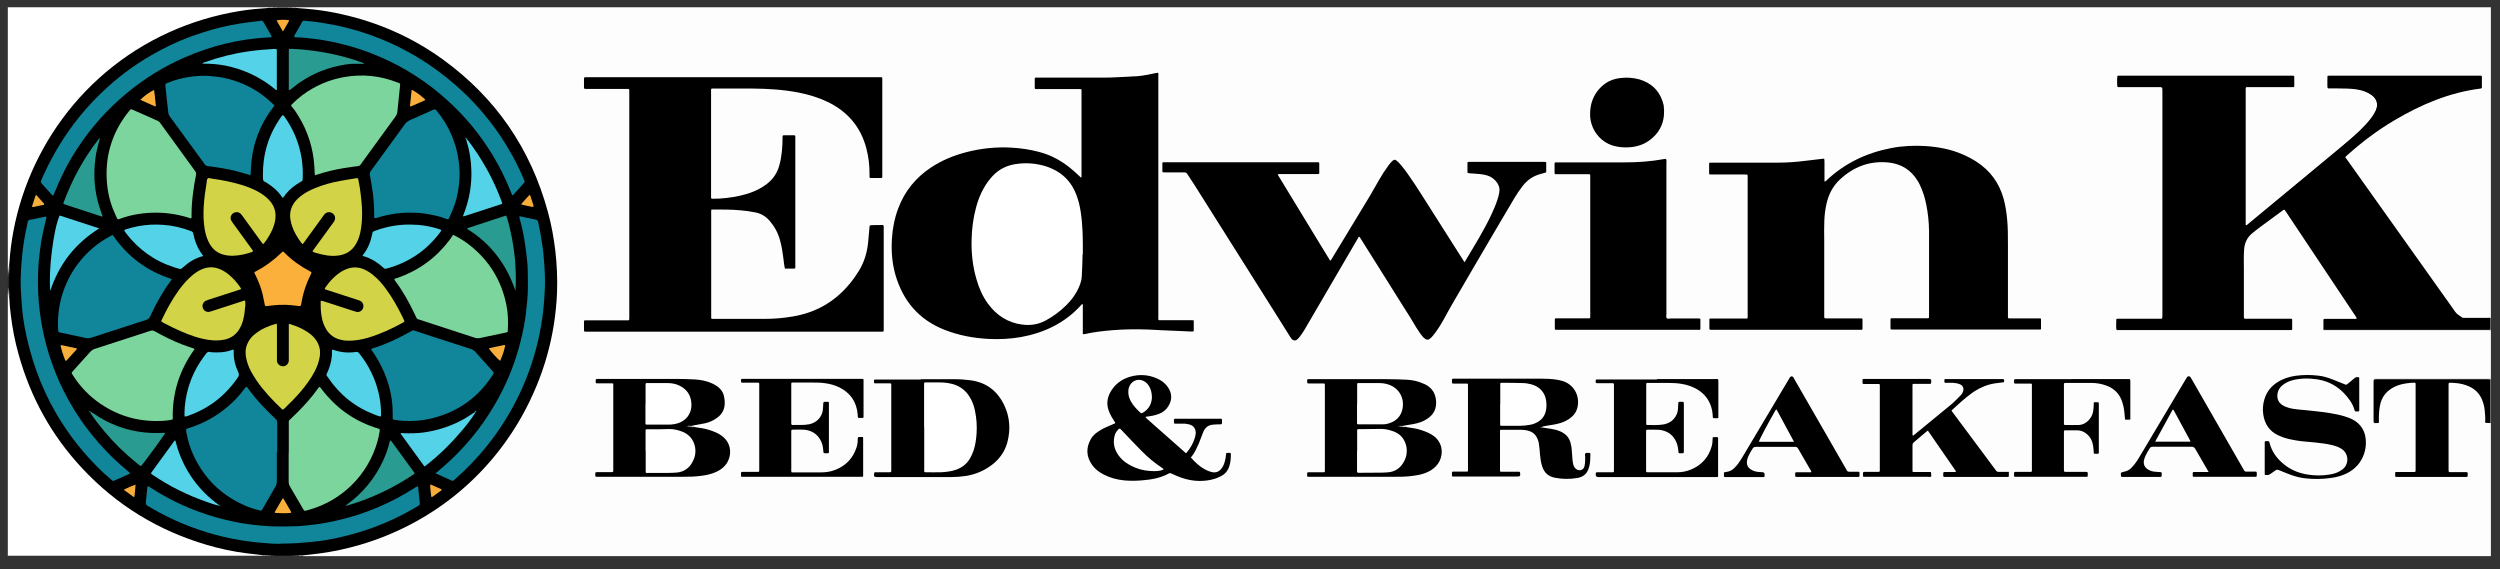
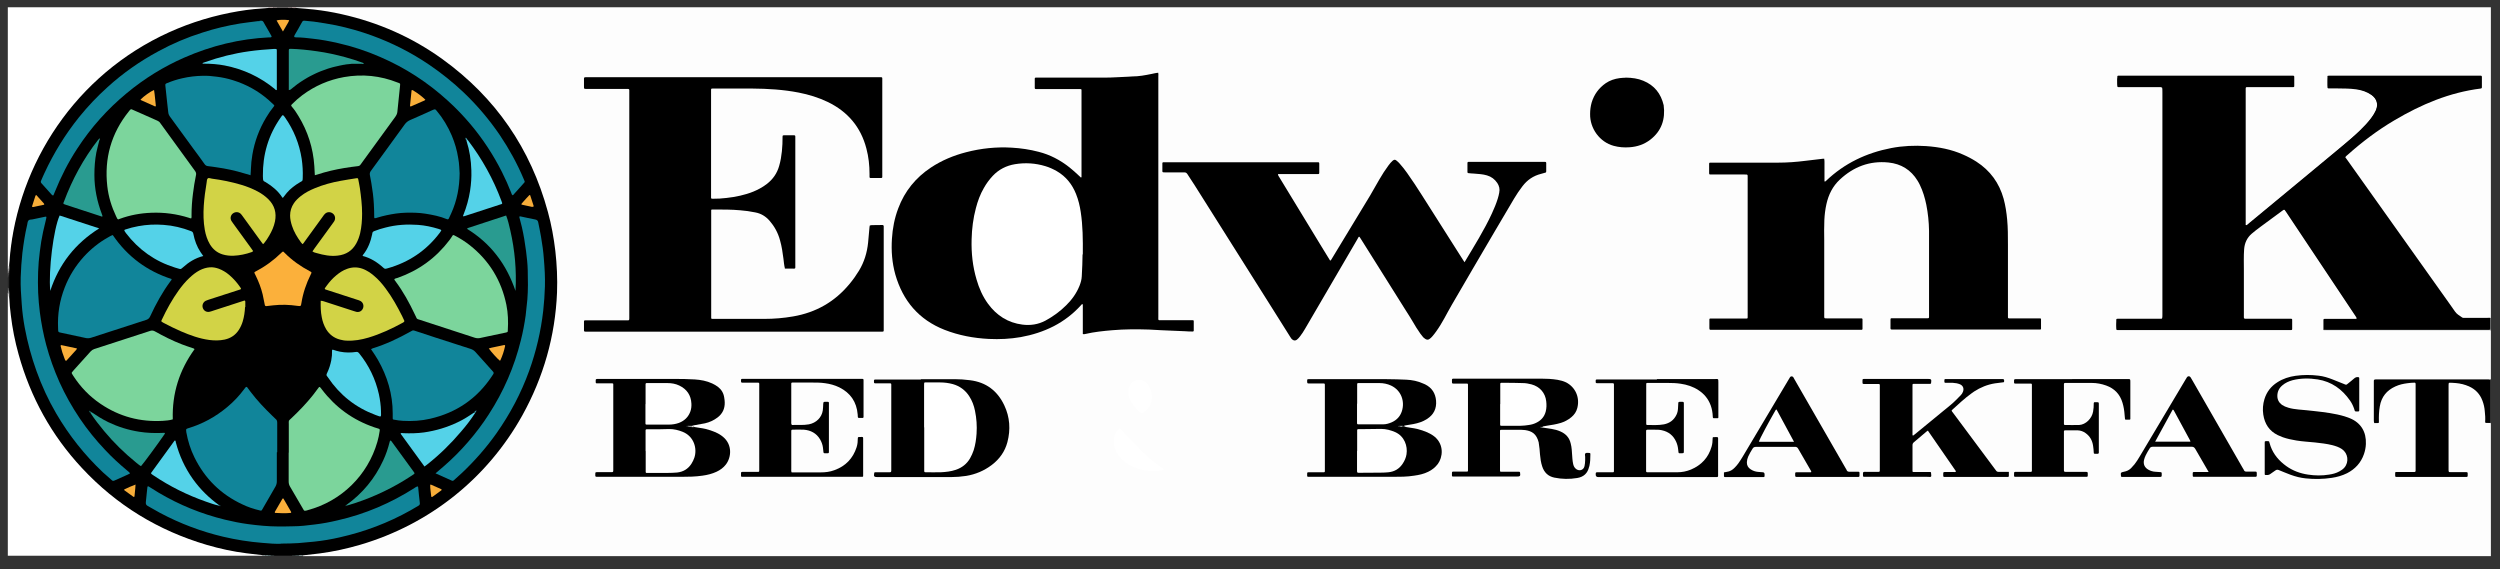
<svg xmlns="http://www.w3.org/2000/svg" version="1.1" viewBox="0 0 1920 437">
  <rect x="0" y="0" width="1920" height="437" fill="#333333" stroke="none" />
  <defs>
    <style>
      .cls-1 {
        fill: #20786f;
      }

      .cls-2 {
        fill: #111;
      }

      .cls-3 {
        fill: #7cd59c;
      }

      .cls-4 {
        fill: #e0dcdc;
      }

      .cls-5 {
        fill: #7d7a7a;
      }

      .cls-6 {
        fill: #299b90;
      }

      .cls-7 {
        fill: #414040;
      }

      .cls-8 {
        fill: #faaf3b;
      }

      .cls-9 {
        fill: #d7c3c3;
      }

      .cls-10 {
        fill: #c9d5d5;
      }

      .cls-11 {
        fill: #3b95a5;
      }

      .cls-12 {
        fill: #f9af3b;
      }

      .cls-13 {
        fill: #3d4949;
      }

      .cls-14 {
        fill: #8b9999;
      }

      .cls-15 {
        fill: #54d2e8;
      }

      .cls-16 {
        fill: #8e8f8f;
      }

      .cls-17 {
        fill: #3b4646;
      }

      .cls-18 {
        fill: #272b2b;
      }

      .cls-19 {
        fill: #dfdbdb;
      }

      .cls-20 {
        fill: #fff;
      }

      .cls-21 {
        fill: #d0bbbb;
      }

      .cls-22 {
        fill: #6c8b8b;
      }

      .cls-23 {
        fill: #11859a;
      }

      .cls-24 {
        fill: #9d9191;
      }

      .cls-25 {
        fill: #a1bfbf;
      }

      .cls-26 {
        fill: #8b8c8c;
      }

      .cls-27 {
        fill: #f7ad3a;
      }

      .cls-28 {
        fill: #d2d346;
      }

      .cls-29 {
        fill: #d1e3e3;
      }

      .cls-30 {
        fill: #9f9d9d;
      }

      .cls-31 {
        fill: #708e8e;
      }

      .cls-32 {
        fill: #1b645d;
      }

      .cls-33 {
        fill: #154b46;
      }

      .cls-34 {
        fill: #bdd3d3;
      }

      .cls-35 {
        fill: #f6ad3a;
      }

      .cls-36 {
        fill: #b7bcbc;
      }

      .cls-37 {
        fill: #8d8d8d;
      }

      .cls-38 {
        fill: #989f9f;
      }

      .cls-39 {
        fill: #fbb03b;
      }

      .cls-40 {
        fill: #252525;
      }

      .cls-41 {
        fill: #44acbe;
      }

      .cls-42 {
        fill: #2c6973;
      }

      .cls-43 {
        fill: #f9ae3a;
      }

      .cls-44 {
        fill: #3b3c3c;
      }

      .cls-45 {
        fill: #a19494;
      }

      .cls-46 {
        fill: #5e6060;
      }

      .cls-47 {
        fill: #8d9090;
      }

      .cls-48 {
        fill: #fdfdfd;
      }
    </style>
  </defs>
  <g>
    <g id="Layer_1">
      <g id="lScxND.tif">
        <g>
          <path class="cls-48" d="M227.5,5.6h1685.5v238.8c-.2.2-.5.4-.8.5-6.7.5-13.5.5-20.2,0-4-.3-6.6-3.4-8.8-6.5-5.4-7.9-11-15.6-16.6-23.4-21.4-30.1-42.8-60.1-64.1-90.2-2.9-4.1-2.8-4.6,1.1-7.9,13.7-11.8,28.3-22.3,44.4-30.7,15.5-8.1,31.5-14.3,48.7-17.7,1.8-.4,3.7-.6,5.6-.9,1.7-.2,2.3-1.1,2.3-2.7,0-7.1.6-6.2-5.9-6.2-35.1,0-70.2,0-105.3,0-.8,0-1.5,0-2.3,0-3.1,0-3.4.3-3.4,3.4,0,6-.5,5.3,5.3,5.4,5.4,0,10.8-.4,16.1.5,4,.7,7.9,1.7,11.2,4,5.6,3.8,6.8,8.8,3.5,14.7-3.2,5.8-7.7,10.7-12.6,15-27.2,23.9-55.6,46.4-83.3,69.7-1.1,1-2.3,2.6-3.9,1.8-1.5-.7-.9-2.6-.9-4,0-32.7,0-65.4,0-98.1,0-4.3.3-4.6,4.7-4.6,9.7,0,19.5,0,29.2,0,1.2,0,2.9.5,3.3-1.1.5-2,.6-4.1-.3-6-.2-.5-.9-.5-1.4-.5-.9,0-1.9,0-2.8,0-41.5,0-83,0-124.6,0-5.3,0-5.5.3-5.1,5.5.1,1.7.9,2.3,2.4,2.2,1.5,0,2.9,0,4.4,0,7.9,0,15.7,0,23.6,0,4.2,0,4.5.3,4.5,4.5,0,46.7,0,93.4,0,140.2,0,9.9,0,19.8,0,29.7,0,4.3-.5,4.9-4.9,4.9-9.1,0-18.1,0-27.2,0-1.1,0-2.7-.5-3.1,1.1-.4,1.8-.6,3.7.2,5.5.2.5.9.5,1.4.6.9,0,1.7,0,2.6,0,41.5,0,83,0,124.6,0,.2,0,.3,0,.5,0,4.2,0,5.3-1.4,4.3-5.7-.3-1.5-1.4-1.5-2.5-1.5-4.6,0-9.2,0-13.8,0-5.6,0-11.1,0-16.7,0-3.5,0-4.3-.7-4.3-4.2,0-15.2,0-30.4,0-45.6,0-2.5.4-4.9.8-7.4.7-5,4-8.4,7.7-11.4,6.8-5.4,14.1-10.3,21-15.5,2.2-1.7,3-1.4,4.9,1.3,8.1,12.1,16.2,24.3,24.3,36.5,9.2,13.9,18.5,27.7,27.7,41.6.8,1.1,2.2,2.4,1.4,3.8-.8,1.3-2.5.8-3.8.8-5.8,0-11.6,0-17.4,0-3.5,0-3.6.1-3.6,3.6,0,1.1-.2,2.3.7,3.2,1.2.8,2.5.5,3.7.5,39.7,0,79.4,0,119.1,0,1.5,0,3.1-.4,4.4.7v37.4c-1.3,1-2.8.7-4.2.7-27,0-54,0-81,0-4.2,0-4.3.1-4.3,4.3,0,8.1,0,16.2,0,24.3,0,1.1-.3,2.2.6,3.1,1.6.8,1.9-.2,2-1.5.3-3.5.3-7,1-10.4,1.6-8.3,6.7-13.6,14.5-16.5,3.7-1.3,7.6-1.8,11.6-2,1.9-.1,2.9.8,3.1,2.6,0,.9,0,1.9,0,2.8,0,19.7,0,39.4,0,59.2,0,.4,0,.9,0,1.3,0,3.5-.6,4-4,4.1-3.1,0-6.2,0-9.2,0-1,0-2.4-.2-2.3,1.3,0,1.5,1.5,1.2,2.4,1.2,7.9,0,15.9,0,23.8,0,7.8,0,15.5,0,23.3,0,.8,0,1.5,0,2.3,0,.8-.1,1.9-.1,1.8-1.3,0-1-1-1.1-1.7-1.1-2.2-.1-4.4,0-6.7,0-1.2,0-2.4,0-3.6,0-1.5-.1-2.3-.9-2.4-2.5,0-.9,0-1.7,0-2.6,0-20,0-40,0-59.9,0-.5,0-1,0-1.5.1-3.1.6-3.5,3.7-3.3,2.5.2,4.9.4,7.3,1,10.8,2.6,16.6,8.9,18,20,.3,2.4.7,4.7.6,7.1,0,2,.8,2.8,2.6,3,.3.1.5.3.8.5v102H232.6c-.2-.3-.1-.5,0-.7,2.7-1.3,5.7-1,8.5-1.4,18-2,35.4-6.5,52.3-13,22.9-8.8,43.5-21.3,62-37.4,18.9-16.5,34.2-35.9,46.2-58,11.8-21.6,19.4-44.6,23.1-68.9,1-6.2,1.5-12.5,1.9-18.8.3-4.4.4-8.7.4-13,0-19.3-2.9-38.3-8.2-56.8-6-21-15-40.7-27.2-58.8-9.6-14.3-20.8-27.3-33.6-38.8-16.1-14.6-34-26.3-53.7-35.4-18.2-8.4-37.2-14-57-16.9-6-.9-12.1-1.2-18.1-2-.7,0-1.4,0-2-.5-.2-.2-.3-.5,0-.7Z" />
          <path class="cls-20" d="M6,207V5.6h200.4c.2.3.1.5,0,.7-3.5,1.3-7.2,1-10.9,1.4-13,1.4-25.8,3.9-38.4,7.7-24.7,7.4-47.4,18.9-67.9,34.6-23.1,17.8-41.7,39.5-55.8,65-11.7,21.1-19.4,43.6-23.5,67.4-1.2,7.2-1.9,14.4-2.6,21.6-.6,1,.2,2.6-1.5,3Z" />
          <path class="cls-20" d="M201.8,426.8H6v-201.9c1.7.4.9,2,1.5,3,.8,10.5,2.1,21.1,4.3,31.4,3.5,16.2,8.7,31.9,15.8,47,7.9,16.6,17.7,32,29.6,45.9,16,18.6,34.5,34.2,55.9,46.3,19.9,11.2,41.1,19.3,63.6,23.7,6.9,1.4,13.9,2.5,21,3,1.4,0,2.7.3,4,.9.2.2.2.5,0,.7Z" />
-           <path class="cls-37" d="M1823.4,324.8c-.2,0-.5,0-.6-.4,0-.5-.1-1-.1-1.5,0-9.9,0-19.8,0-29.7s0-.2,0-.3q0-2,2-2c.5,0,1,0,1.5,0,27.8,0,55.6,0,83.4,0,1.1,0,2.2,0,3.3,0v33.8c-.2,0-.4,0-.6-.1-.9-1.2-.7-2.6-.7-3.9,0-8.3,0-16.5,0-24.8,0-3.4-.2-3.6-3.6-3.6-26.8,0-53.6,0-80.4,0-3.4,0-3.6.1-3.6,3.6,0,8.3,0,16.5,0,24.8,0,1.3.2,2.8-.7,3.9Z" />
          <path class="cls-16" d="M1912.5,244.4c.2,0,.3,0,.5,0v9.2c-1,0-2,0-3.1,0-40.9,0-81.7,0-122.6,0-.9,0-1.7,0-2.6,0-.3,0-.4-.3-.4-.5,1.4-1.1,3.1-.8,4.7-.8,38.9,0,77.7,0,116.6,0q5.6,0,6.1-5.5c0-.9.2-1.7.8-2.4Z" />
          <path class="cls-40" d="M6,220.8v-7.7c.4-.4.2-.9.3-1.4.2-.7.5-1.1,1.1-.3.7,3.9.7,7.8,0,11.7-.6.7-.9.4-1.1-.4-.1-.6.2-1.3-.3-1.9Z" />
          <path class="cls-2" d="M224.4,426.8h-13.8c-.2-.3,0-.6.2-.8,4.4-.8,8.9-.8,13.3,0,.3.2.4.5.2.8Z" />
          <path class="cls-26" d="M6,220.8c.4.3.4.6.5,1.1,0,.6,0,1.1.5,1.6,1.2,1.5,1.1,3,0,4.6-.4-.5-.4-1.2-.4-1.8,0-.5,0-1-.5-1.3v-4.1Z" />
          <path class="cls-5" d="M213.1,5.6h7.7c.2.3,0,.6-.2.8-2.4.7-4.8.7-7.3,0-.3-.2-.4-.5-.2-.8Z" />
          <path class="cls-30" d="M6,207c.5-.3.4-.8.5-1.3,0-.6,0-1.3.5-1.8,1.1,1.1.7,2.5.6,3.9-.5.8-.1,2.2-1.6,2.3v-3.1Z" />
          <path class="cls-7" d="M6,210.1c.3-.2.4-.4.5-.8,0-.5.1-1,.4-1.4.9,1,.9,2.1,0,3.1-.3.3-.5.6-.5,1.1,0,.4-.1.8-.5,1v-3.1Z" />
          <path class="cls-9" d="M206.4,6.1c0-.2,0-.3,0-.5h3.6c.2.3,0,.6-.2.8-1.2.5-2.4.7-3.4-.3Z" />
          <path class="cls-21" d="M227.5,5.6c0,.2,0,.3,0,.5-1.1,1-2.2.8-3.4.3-.3-.2-.4-.5-.2-.8h3.6Z" />
          <path class="cls-34" d="M232.6,426.4c0,.2,0,.3,0,.5h-3.1c-.2-.3-.1-.6.2-.8,1-.5,2-.6,2.9.3Z" />
          <path class="cls-24" d="M223.9,5.6c0,.1,0,.3,0,.4-1,.9-2.1.9-3.1,0,0-.1,0-.3,0-.4h3.1Z" />
          <path class="cls-45" d="M210,6c0-.1,0-.3,0-.4h3.1c0,.1,0,.3,0,.4-1,.9-2.1.9-3.1,0Z" />
          <path class="cls-17" d="M210.5,426.4c0,.2,0,.3,0,.5h-2.6c-.2-.3-.1-.5.1-.7.8-.4,1.7-.5,2.4.3Z" />
          <path class="cls-13" d="M224.4,426.8c0-.2,0-.3,0-.5.7-.7,1.5-.7,2.4-.3.3.2.3.5.1.7h-2.6Z" />
          <path class="cls-31" d="M226.9,426.8c0-.2,0-.3,0-.5.9-.8,1.7-.8,2.6,0,0,.1,0,.3,0,.4h-2.6Z" />
          <path class="cls-29" d="M201.8,426.8c0-.2,0-.3,0-.5.6-.6,1.2-.6,1.9-.3.3.2.3.4.1.7h-2.1Z" />
          <path class="cls-25" d="M203.9,426.8c0-.1,0-.3,0-.4.6-.7,1.2-.6,1.9-.3.3.2.3.4.1.7h-2.1Z" />
          <path class="cls-22" d="M205.9,426.8c0-.1,0-.3,0-.4.7-.7,1.4-.7,2,0,0,.1,0,.3,0,.4h-2.1Z" />
          <path d="M207.9,426.4h-2c-.7,0-1.4,0-2,0-.7-.1-1.4-.2-2,0-4.2-.5-8.5-1-12.7-1.5-10.3-1.3-20.4-3.5-30.3-6.4-37.4-11-69.5-30.6-96-59.1-23.4-25.1-39.4-54.2-48.6-87.2-2.8-10-4.8-20.1-6-30.3-.6-4.6-1-9.2-1.2-13.8.3-1.5,0-3,0-4.6,0-4.1,0-8.3,0-12.4,0-1,.2-2.1,0-3.1,0-1.4.3-2.7,0-4.1C11.1,132.6,52.9,62.8,123.3,27.9c17-8.4,34.8-14.4,53.4-18.1,8.1-1.6,16.3-2.8,24.6-3.3,1.7-.1,3.4-.3,5.1-.4,1.2.2,2.4,0,3.6,0,1,.2,2.1,0,3.1,0,2.6,0,5.2,0,7.7,0,1,.1,2.1.2,3.1,0,1.2,0,2.4.3,3.6,0,4.5.4,9,.7,13.5,1.2,7.2.8,14.4,2,21.4,3.6,28.2,6.3,54.1,17.7,77.5,34.6,40.8,29.5,67.7,68.7,80.9,117.3,2.7,9.8,4.5,19.8,5.7,29.9,1.2,10.6,1.7,21.3,1.3,32-1.4,33.6-10.4,65-26.7,94.4-26.9,48.3-71.1,83.5-124.2,99.2-10.2,3-20.6,5.3-31.2,6.7-4.3.5-8.6,1-13,1.5-1-.2-2,0-3.1,0-.9,0-1.7,0-2.6,0-.9,0-1.7,0-2.6,0-4.6,0-9.3,0-13.9,0-.9,0-1.7,0-2.6,0Z" />
          <path d="M1912.5,244.4c0,2.6,0,5.1,0,7.7,0,1-.2,1.1-1.2,1.2-.7,0-1.4,0-2,0-40.6,0-81.2,0-121.8,0-1,0-2,0-3.1-.1,0-2.5,0-5,0-7.4,0-.6.2-.9.9-.9,2.7,0,5.5,0,8.2,0,4.8,0,9.6,0,14.4,0,.5,0,1,0,1.5,0,.5,0,.7-.4.4-.9-.3-.4-.6-.9-.8-1.3-17.8-26.7-35.6-53.4-53.4-80.1-1.4-2.1-1.1-1.9-3-.6-5.6,4.1-11.2,8.2-16.7,12.3-2.3,1.7-4.5,3.4-6.6,5.2-3.6,3.1-5.4,7.1-5.8,11.8-.4,5.5-.2,10.9-.2,16.4,0,11.3,0,22.5,0,33.8,0,3.7-.4,3.3,3.3,3.3,10.3,0,20.7,0,31,0,.7,0,1.4,0,2,0,.5,0,.8.3.8.8,0,2.3,0,4.6,0,6.9,0,.8-.2,1-1.1,1-.5,0-1,0-1.5,0-43.3,0-86.6,0-129.9,0-2.9,0-2.6.2-2.6-2.6,0-1.7,0-3.4,0-5.1,0-.8.2-1,1.1-1,.7,0,1.4,0,2.1,0,9.7,0,19.3,0,29,0,.7,0,1.4,0,2.1,0,1,0,1.1-.2,1.2-1.3,0-.6,0-1.2,0-1.8,0-57.2,0-114.4,0-171.7,0-3.5.5-3.1-3.2-3.1-9.6,0-19.1,0-28.7,0-.7,0-1.4,0-2,0-.5,0-.8-.3-.8-.8,0-2.4,0-4.8,0-7.2,0-.5.3-.8.8-.8.6,0,1.2,0,1.8,0,43.6,0,87.1,0,130.7,0,2.9,0,2.6-.2,2.6,2.6,0,1.8,0,3.6,0,5.4,0,.5-.3.8-.8.8-.7,0-1.4,0-2,0-10.4,0-20.8,0-31.3,0-.7,0-1.4,0-2.1,0-.9,0-1.1.2-1.1,1.3,0,.5,0,1,0,1.5,0,33.6,0,67.3,0,100.9v2.2c.9.4,1.2-.3,1.6-.6,7.3-6,14.6-12.1,21.9-18.1,16.7-13.8,33.4-27.7,50.1-41.5,4.9-4,9.7-8.1,14.2-12.5,3.1-3,6-6.1,8.6-9.5,1.4-1.8,2.6-3.8,3.6-5.9,2.2-5,.4-9.1-3.3-11.7-3.6-2.5-7.6-3.8-11.9-4.4-4.9-.7-9.9-.6-14.8-.7-2,0-4.1,0-6.2,0-.6,0-1-.2-1-.9,0-2.9,0-5.8,0-8.7.5,0,.8-.2,1.1-.2.7,0,1.4,0,2,0,37.4,0,74.8,0,112.3,0,.8,0,1.5,0,2.3,0,.6,0,.9.4.9,1,0,2.6,0,5.3,0,7.9,0,.6-.3.9-.9,1-24,3-45.7,12.2-66.3,24.4-12.9,7.6-24.8,16.6-36,26.6-.6.5-1.2.9-1.7,1.8.6.8,1.2,1.7,1.9,2.6,26.3,36.9,52.5,73.9,78.8,110.8,1.2,1.7,2.4,3.3,3.5,5,1.4,2.1,3.5,3.2,5.5,4.6.7.5,1.5.3,2.2.3,5.8,0,11.6,0,17.4,0,.8,0,1.7-.2,2.5.2Z" />
          <path d="M889.4,55.7c.4,1,.2,2,.2,2.9,0,24.7,0,49.4,0,74,0,36.7,0,73.4,0,110.2,0,3.7-.5,3.1,3.1,3.1,7.1,0,14.2,0,21.3,0,.7,0,1.4,0,2,0,.5,0,.8.2.8.7,0,2.4,0,4.8,0,7.2,0,.5-.3.8-.8.8-1.9,0-3.8,0-5.6-.2-6.2-.2-12.5-.5-18.7-.8-3.1-.1-6.1-.4-9.2-.5-9.4-.3-18.8-.3-28.2.5-7,.6-13.9,1.3-20.8,2.9-.6.1-1.1.3-1.9,0,0-2.5,0-5,0-7.5,0-2.6,0-5.1,0-7.7s0-5.1,0-7.6c-.9-.3-1.1.4-1.5.8-6,6.6-12.9,11.9-20.8,16-8,4.1-16.5,6.8-25.4,8.4-8.1,1.4-16.3,1.8-24.5,1.4-11.7-.6-23-2.7-34-7-19.8-7.8-32-22.3-37.8-42.5-2.5-9-3.2-18.1-2.6-27.4.5-8.1,2-15.9,4.9-23.5,4.9-13.1,13.4-23.5,25-31.2,8.3-5.5,17.4-9.3,27.1-11.8,11.5-3,23.2-4.2,35-3.5,7,.4,13.9,1.4,20.7,3.2,8.7,2.2,16.5,6.3,23.6,11.9,2.6,2.1,5.1,4.3,7.5,6.6.5.4.9.9,1.4,1.3.6-.4.4-.9.4-1.2,0-21.6,0-43.2,0-64.8,0-.4,0-.9,0-1.3,0-.5-.3-.7-.8-.7-.7,0-1.4,0-2,0-10.2,0-20.3,0-30.5,0-2.9,0-2.6.3-2.6-2.6,0-1.8,0-3.6,0-5.4,0-.5.3-.8.8-.8.8,0,1.5,0,2.3,0,17,0,34,0,51,0,5.9,0,11.8-.5,17.7-.7,1,0,2-.2,3.1-.2,5,0,9.8-.9,14.7-1.9,1.7-.3,3.3-.8,5-.9Z" />
          <path d="M602.9,206.5c-.7-2.6-.9-5.2-1.2-7.7-.6-4.7-1.3-9.5-2.6-14.1-.8-3-1.9-5.8-3.4-8.5-1.3-2.4-2.9-4.6-4.7-6.7-3-3.4-6.6-5.6-11.1-6.4-3.8-.8-7.6-1.3-11.4-1.6-6.5-.6-13-.6-19.5-.6-.8,0-1.5,0-2.3,0-.2,0-.5.3-.5.5,0,.6,0,1.2,0,1.8,0,10.3,0,20.7,0,31,0,16.1,0,32.3,0,48.4,0,.5,0,1,0,1.5,0,.5.2.8.8.8.4,0,.9,0,1.3,0,12.9,0,25.8,0,38.7,0,7.4,0,14.8-.6,22.2-1.9,17.4-3,31.9-11.2,43.2-24.9,2.7-3.2,5.1-6.6,7.3-10.2,4-6.6,6.2-13.8,7-21.5.4-4.1.7-8.2,1.1-12.2,0-.3.1-.7.2-1,.5-.1,1-.3,1.5-.3,2.7,0,5.5,0,8.2-.1.6,0,.9.3,1,.9,0,.6,0,1.2,0,1.8,0,25.5,0,51.1,0,76.6,0,2.9.3,2.6-2.6,2.6-74.9,0-149.8,0-224.8,0-3.1,0-2.8.3-2.8-2.7,0-1.7,0-3.4,0-5.1,0-.6.3-.9.9-.9.7,0,1.4,0,2.1,0,9.6,0,19.1,0,28.7,0,.6,0,1.2,0,1.8,0,1.2,0,1.2,0,1.3-1.4,0-.6,0-1.2,0-1.8,0-6.5,0-13,0-19.5,0-50.4,0-100.8,0-151.2s0-.9,0-1.3c0-2.6.3-2.5-2.5-2.5-10,0-20,0-30,0-2.4,0-2.3,0-2.3-2.2,0-1.9,0-3.8,0-5.6,0-1,.2-1.1,1.2-1.2.6,0,1.2,0,1.8,0,74.4,0,148.8,0,223.2,0,3.3,0,2.9-.4,2.9,2.8,0,23.9,0,47.8,0,71.7,0,3.3.4,2.9-2.8,2.9-2.1,0-4.1,0-6.2,0-.5,0-.8-.3-.8-.8,0-.8,0-1.5,0-2.3,0-6.6-.7-13.1-2.4-19.5-4.3-16.6-14.4-28.4-29.7-35.8-7.1-3.4-14.6-5.7-22.3-7.2-11.8-2.3-23.7-3-35.7-3.1-9.7,0-19.5,0-29.2,0-.4,0-.9,0-1.3,0-.9,0-1.1.2-1.1,1,0,2.3,0,4.6,0,6.9,0,22.4,0,44.7,0,67.1,0,2.4,0,4.8,0,7.2,0,2.7-.3,2.4,2.5,2.4,1.4,0,2.7,0,4.1-.1,7.1-.5,14.1-1.5,20.9-3.6,3.4-1,6.8-2.4,9.9-4.1,1.9-1,3.7-2.2,5.4-3.5,4.7-3.6,7.9-8.2,9.5-13.9,1.1-3.7,1.7-7.5,2.1-11.3.4-3.7.5-7.3.5-11,0-1.1.2-1.2,1.2-1.2,2.6,0,5.1,0,7.7,0,.6,0,.9.3.9.9,0,.7,0,1.4,0,2,0,32.2,0,64.4,0,96.6,0,3.3.4,2.9-2.8,2.9-1.8,0-3.6,0-5.3,0Z" />
          <path d="M1401,122c.4,2,.1,4,.2,5.9,0,1.9,0,3.8,0,5.6v5.8c.7.3.9-.2,1.2-.4,14.1-13.5,31-21.5,50.1-25.2,8.9-1.7,17.8-2.1,26.8-1.5,9.8.7,19.3,2.5,28.3,6.5,3.5,1.5,6.9,3.3,10.2,5.4,10.7,6.9,17.6,16.4,21,28.6,1.4,5.2,2.2,10.5,2.7,15.9.6,6.4.6,12.8.6,19.2,0,17.9,0,35.7,0,53.6,0,.8,0,1.5,0,2.3,0,.5.3.8.8.8.7,0,1.4,0,2,0,6.7,0,13.3,0,20,0,.7,0,1.4,0,2,0,.4,0,.6.3.6.6,0,2.5,0,5,0,7.4,0,.4-.3.6-.7.6-.6,0-1.2,0-1.8,0-36.8,0-73.6,0-110.5,0-2.7,0-2.7.2-2.6-2.6,0-1.7,0-3.4,0-5.1,0-.8.2-1,1.1-1,.7,0,1.4,0,2.1,0,7.8,0,15.5,0,23.3,0,.7,0,1.4,0,2.1,0,.8,0,1-.2,1-1.1,0-.7,0-1.4,0-2,0-19.6,0-39.3,0-58.9,0-1.7,0-3.4,0-5.1-.1-6.8-.8-13.5-2.1-20.1-1.1-5.3-2.6-10.4-5-15.3-.5-1.1-1.1-2.1-1.7-3.1-5.1-8.4-12.7-13-22.3-14-14.5-1.5-26.9,3.3-37.4,13.1-5.5,5.1-8.7,11.6-10.3,18.8-.9,4-1.4,8.1-1.6,12.2-.2,5.2-.2,10.4-.1,15.6,0,19,0,38.1,0,57.1,0,3.2-.3,2.9,2.8,2.9,7.9,0,15.9,0,23.8,0,.7,0,1.4,0,2,0,.5,0,.8.3.8.8,0,2.4,0,4.8,0,7.2,0,.5-.3.8-.8.8-.6,0-1.2,0-1.8,0-37.4,0-74.8,0-112.3,0-.5,0-1,0-1.5,0-1,0-1.1-.2-1.2-1.2,0-2.1,0-4.3,0-6.4,0-1,.1-1.1,1.2-1.1.6,0,1.2,0,1.8,0,7.9,0,15.9,0,23.8,0,.7,0,1.4,0,2,0,.4,0,.6-.3.6-.7,0-.6,0-1.2,0-1.8,0-35.2,0-70.4,0-105.6,0-2.6.2-2.5-2.5-2.5-7.9,0-15.9,0-23.8,0-.6,0-1.2,0-1.8,0-1.4,0-1.5,0-1.5-1.4,0-2.1,0-4.3,0-6.4,0,0,0-.2,0-.3,0-.8.2-1,1.1-1,.7,0,1.4,0,2.1,0,16.6,0,33.1,0,49.7,0,7,0,14-.5,21-1.4,4.5-.6,9-1,13.5-1.6.3,0,.7,0,1.1,0Z" />
          <path d="M1124.7,201.5c7.5-12.6,15.1-24.6,21.1-37.6,1.7-3.7,3.3-7.5,4.5-11.4.5-1.5.8-3,1.1-4.5.6-2.8,0-5.2-1.5-7.5-2-2.9-4.5-4.8-7.9-5.8-3.3-1-6.7-1.1-10.1-1.4-1.3-.1-2.6-.1-3.8-.3-.9,0-1.1-.3-1.1-1.1,0-2.2,0-4.4,0-6.7,0-.7.4-.9,1-.9.6,0,1.2,0,1.8,0,18.3,0,36.6,0,54.8,0,3.3,0,2.9-.3,2.9,2.8,0,1.5,0,3.1,0,4.6,0,.5-.2.8-.7.9-1.1.3-2.1.6-3.2.9-6,1.5-10.7,4.7-14.4,9.6-2.3,3-4.4,6.1-6.3,9.3-4.9,8.3-9.8,16.6-14.7,24.9-11.1,18.9-22.2,37.8-33.2,56.8-2,3.4-3.8,6.9-5.7,10.3-1.9,3.4-3.9,6.8-6.2,10-1,1.5-2.2,2.9-3.3,4.2-.5.6-1.2,1.2-1.9,1.7-1,.8-2.1.7-3.1.1-.6-.4-1.3-.9-1.8-1.4-.8-.9-1.5-1.8-2.2-2.8-2.1-3.1-4.2-6.2-6-9.5-1.6-2.8-3.4-5.5-5.1-8.2-9.6-15.3-19.1-30.5-28.7-45.7-1.9-3-3.7-5.9-5.6-8.9-.4-.6-.7-1.2-1.1-1.7-.3-.5-.7-.5-1,0-.4.6-.7,1.2-1,1.8-13.3,22.8-26.7,45.7-40,68.5-1.2,2.1-2.5,4.1-4,6-.7.9-1.4,1.7-2.3,2.4-1.1.8-2.2.8-3.3,0-.9-.6-1.4-1.5-1.9-2.3-4.7-7.4-9.3-14.7-13.9-22.1-19.8-31.4-39.6-62.8-59.4-94.2-1.8-2.9-3.7-5.7-5.6-8.6-.6-.9-1.2-1.3-2.3-1.3-4.8,0-9.6,0-14.4,0-2.8,0-2.5.1-2.5-2.5,0-1.5,0-3.1,0-4.6,0-.4.2-.6.6-.7.6,0,1.2,0,1.8,0,38.5,0,77.1,0,115.6,0,.4,0,.9,0,1.3,0,1,0,1.2.2,1.2,1.2,0,2.3,0,4.6,0,6.9,0,.6-.2,1-.9,1-.7,0-1.4,0-2.1,0-8.7,0-17.4,0-26.1,0s-1.7,0-2.6,0c0,1.1.6,1.7,1,2.4,10.4,17.2,20.9,34.4,31.4,51.6,2.5,4.2,5.1,8.3,7.6,12.4.7,0,.8-.6,1.1-1,9.9-16.3,19.8-32.7,29.7-49,2.4-4,4.6-8.2,7-12.2,2.2-3.8,4.5-7.4,7.1-10.9,1-1.3,2-2.6,3.2-3.6,1.2-.9,1.8-1,3,0,.9.7,1.7,1.5,2.4,2.3,2.1,2.3,3.9,4.7,5.7,7.2,3.9,5.5,7.6,11.1,11.2,16.8,10.4,16.4,20.8,32.9,31.3,49.3.5.8,1,1.5,1.7,2.6Z" />
-           <path d="M1279.7,122.5c.3.9.1,1.8.1,2.8,0,38.6,0,77.2,0,115.8,0,1.1-.4,2.4.2,3.2.7.8,2.1.3,3.2.3,6.6,0,13.2,0,19.7,0,.6,0,1.2,0,1.8,0,1.1,0,1.2.1,1.2,1.1,0,1.5,0,3.1,0,4.6,0,3.5.4,3-3,3-35.3,0-70.6,0-105.9,0-.5,0-1,0-1.5,0-1.2,0-1.4-.1-1.4-1.3,0-2.2,0-4.4,0-6.7,0-.5.3-.8.8-.8.7,0,1.4,0,2,0,7.2,0,14.4,0,21.5,0,.7,0,1.4,0,2.1,0,.5,0,.8-.3.8-.8,0-.6,0-1.2,0-1.8,0-35.2,0-70.4,0-105.6s0-.2,0-.3c0-2.4.2-2.2-2.2-2.2-7.3,0-14.7,0-22,0-.6,0-1.2,0-1.8,0-1.3,0-1.4-.1-1.4-1.5,0-2.2,0-4.4,0-6.7,0-.6.3-.9.9-.9.7,0,1.4,0,2.1,0,17,0,34,0,51,0,10,0,20-.7,29.8-2.5.6-.1,1.1-.3,1.8,0Z" />
          <path d="M1079.5,327.9c2.9.6,5.9.8,8.8,1.5,2.7.7,5.3,1.5,7.8,2.6,2,.9,4,2,5.7,3.4,7.4,6.2,6.3,15.8,2.4,21-2,2.6-4.4,4.5-7.3,5.9-3.4,1.7-7.1,2.5-10.8,3-5.5.9-11.1.9-16.6.9-21.1,0-42.2,0-63.3,0-.5,0-1,0-1.5,0-.5,0-.8-.3-.8-.8,0-.5,0-1,0-1.5,0-1,.1-1.2,1.2-1.2,3.2,0,6.5,0,9.7,0,.7,0,1.4,0,2,0,.4,0,.6-.2.7-.6,0-.6,0-1.2,0-1.8,0-21.2,0-42.4,0-63.5,0-2.5.2-2.3-2.4-2.3-3.3,0-6.7,0-10,0-1,0-1.1-.2-1.2-1.2,0-.3,0-.7,0-1,0-.9.2-1.1,1-1.1.6,0,1.2,0,1.8,0,19.5,0,39,0,58.4,0,5,0,9.9.2,14.9.4,4.5.2,9,1.1,13.1,3,.5.2.9.4,1.4.6,5.2,2.6,7.9,6.8,8.4,12.5.5,6.1-1.8,10.8-7,14.1-3.2,2.1-6.8,3.2-10.5,3.9-2.2.4-4.4.7-6.6,1.1-.4.4-.9.4-1.4.5-.5,0-1,0-1.5,0-.2,0-.5,0-.7,0-.1,0-.2,0-.2,0,0,0,0,0,.2,0,.6,0,1.2,0,1.8,0,.8,0,1.6,0,2.4.5Z" />
          <path d="M533,327.9c2.9.6,5.9.8,8.8,1.5,2.7.7,5.3,1.5,7.8,2.6,2,.9,3.9,2,5.7,3.5,7.3,6.1,6.4,15.7,2.2,21.2-1.9,2.5-4.4,4.3-7.2,5.6-3.4,1.6-7.1,2.5-10.8,3-5.4.8-10.9.9-16.4.9-21.2,0-42.4,0-63.6,0-2.6,0-2.3,0-2.3-2.4,0-1,.1-1.1,1.2-1.2,2.2,0,4.4,0,6.7,0,1.4,0,2.7,0,4.1,0,1.8,0,1.8,0,1.8-1.9,0,0,0-.2,0-.3,0-21.3,0-42.7,0-64,0-.4,0-.9,0-1.3,0-.5-.3-.7-.8-.7-.6,0-1.2,0-1.8,0-2.9,0-5.8,0-8.7,0-.5,0-1,0-1.5,0-.4,0-.6-.3-.7-.7,0-.5,0-1,0-1.5,0-.9.2-1.1,1.3-1.2.7,0,1.4,0,2,0,19.1,0,38.3,0,57.4,0,5.1,0,10.2.1,15.4.4,4.6.3,9.1,1.1,13.4,3.1,1.6.7,3,1.6,4.4,2.6,2.7,2.1,4.3,4.8,4.8,8.2.2,1.3.4,2.5.4,3.8.1,4.8-1.7,8.6-5.5,11.5-2.9,2.2-6.1,3.7-9.7,4.5-2.9.6-5.9,1.1-8.8,1.6-.3.3-.6.4-1,.4-.3,0-.7,0-1,0-.3,0-.6,0-1,0-.3,0-.5,0-.7,0,0,0,0,0,0,0,.1,0,.2,0,.3,0,.4,0,.7,0,1.1,0,.4,0,.7,0,1,0,.6,0,1.2.1,1.8.5Z" />
          <path d="M1185,328.4c2.2.3,4.4.7,6.6,1,2.4.4,4.7,1,6.9,2,4.1,1.8,6.8,4.8,7.8,9.2.4,1.6.7,3.2.8,4.8.1,2.3.3,4.6.5,6.9.1,1.4.3,2.7.6,4.1.3,1.4.9,2.6,1.9,3.5,2.2,2.1,6,1.6,6.8-1.9.3-1.5.5-3,.5-4.6,0-.9,0-1.7,0-2.6,0-.9-.5-2.1.3-2.7.9-.6,2.1-.2,3.2-.2.2,0,.4.3.5.5,0,.2,0,.5,0,.8,0,2.8-.1,5.6-.7,8.4,0,.3-.2.7-.3,1-1.1,4.9-4.2,7.7-9.1,8.5-5.9,1-11.7.9-17.6-.3-4.8-1-7.8-4-9.3-8.6-1-3-1.4-6.1-1.7-9.3-.2-2.8-.4-5.6-.9-8.4,0-.3,0-.5-.1-.8-1.7-6.5-5.1-8.6-10.4-9.4-.9-.1-1.9-.2-2.8-.2-5.1,0-10.3,0-15.4,0-1,0-1.1.1-1.1,1,0,.5,0,1,0,1.5,0,9.1,0,18.1,0,27.2,0,.4,0,.9,0,1.3,0,1.1.1,1.2,1.1,1.2.6,0,1.2,0,1.8,0,3.3,0,6.7,0,10,0,.6,0,1.2,0,1.8,0,.4,0,.6.2.7.6.4,2.7.1,3.1-2.6,3.1-15.7,0-31.4,0-47.2,0-2.9,0-2.5.3-2.5-2.7,0-.9.2-1.1,1-1.1,1.8,0,3.6,0,5.4,0,1.7,0,3.4,0,5.1,0,.5,0,.8-.2.8-.8,0-.6,0-1.2,0-1.8,0-20.8,0-41.5,0-62.3s0-.9,0-1.3c0-1.4,0-1.4-1.4-1.4-3.2,0-6.5,0-9.7,0-1,0-1.2-.2-1.2-1.2,0-2.7-.3-2.6,2.4-2.6,22,0,43.9,0,65.9,0,4.3,0,8.5.2,12.8.9,2.3.4,4.5,1,6.6,2,7.1,3.7,10.6,11.5,8.6,19.5-.7,2.9-2.3,5.3-4.6,7.2-2.5,2.1-5.4,3.6-8.5,4.5-3.3,1-6.7,1.5-10,2-1.1.2-2.2.4-3.3.6-.3.3-.7.2-1,.2-.4,0-.8,0-1.3,0,.4.1.8,0,1.3,0,.3,0,.7,0,1,.2Z" />
          <path d="M1542.8,362.5c0,1,0,1.7,0,2.4,0,1.4,0,1.4-1.5,1.4-1.5,0-2.9,0-4.4,0-14,0-28,0-42,0-2.7,0-2.5.3-2.5-2.5,0-1.1.2-1.3,1.3-1.3,2.2,0,4.4,0,6.7,0,.6,0,1.2.2,1.7-.3.1-.5-.3-.8-.5-1.1-7-10.1-14-20.2-21-30.4-.4.3-.7.4-1,.7-3.3,2.8-6.5,5.6-9.8,8.3-.7.6-1,1.3-1,2.2,0,6.4,0,12.8,0,19.2,0,.3,0,.5,0,.8,0,.4.3.6.7.6.6,0,1.2,0,1.8,0,3.2,0,6.5,0,9.7,0,.7,0,1.4-.1,2,.2.5,4.4.4,3.5-2.9,3.5-15.5,0-30.9,0-46.4,0-.7,0-1.4,0-2.1,0-.5,0-.8-.3-.8-.8,0-.9-.2-1.9.2-2.8.8-.4,1.7-.2,2.5-.2,3,0,6,0,9,0,1,0,1.2-.2,1.2-1.2,0-.6,0-1.2,0-1.8,0-20.6,0-41.2,0-61.7,0-3.2.4-2.8-2.9-2.8-3.1,0-6.2,0-9.2,0-1,0-1.2-.2-1.2-1.2,0-.4,0-.9,0-1.3,0-1.3.1-1.3,1.3-1.4.5,0,1,0,1.5,0,15.7,0,31.4,0,47.2,0,2.8,0,3.1.3,2.7,3,0,.5-.3.8-.8.8-.6,0-1.2,0-1.8,0-3.4,0-6.8,0-10.3,0-1.4,0-1.4,0-1.4,1.5,0,.3,0,.5,0,.8,0,11.8,0,23.6,0,35.4,0,.5,0,1,0,1.5,0,.4.4.6.7.4.5-.4.9-.7,1.4-1.1,9.1-7.5,18.2-15,27.3-22.4,2.7-2.2,5.1-4.8,7.6-7.3.8-.8,1.4-1.7,1.8-2.8.9-2.5,0-4.7-2.4-5.7-1.7-.7-3.6-1-5.5-1.1-1.9,0-3.8,0-5.6,0-.5,0-.8-.3-.8-.8,0-.4,0-.9,0-1.3,0-.5.3-.8.8-.8.5,0,1,0,1.5,0,13.8,0,27.5,0,41.3,0,.3,0,.5,0,.8,0,1.4,0,1.5.3,1.5,1.7,0,.5-.2.8-.7.8-2.1.3-4.2.5-6.3.8-5.8.9-11.2,3.1-16.1,6.3-.6.4-1.1.8-1.7,1.2-5.6,4-10.5,8.7-15.5,13.2,0,.8.5,1.2.8,1.6,10.9,14.6,21.7,29.2,32.6,43.8.2.3.5.5.6.8.5.8,1.2,1.1,2.1,1.1,1.8,0,3.6,0,5.4,0,.7,0,1.3,0,2.4,0Z" />
-           <path d="M914.5,351.3c3.7,4.2,7.8,7.9,13,10.2,1.1.5,2.2.8,3.4,1.1,2.7.6,5.1-.2,6.9-2.4,1.3-1.5,2.1-3.3,2.7-5.2.6-2,1-4,1.1-6,0-1,.2-1.1,1.2-1.2.4,0,.9,0,1.3,0,1,0,1.2.1,1.2,1.2,0,3.1-.2,6.1-1.2,9.1-1.1,3.4-3.2,6-6.4,7.6-3.4,1.8-7,2.8-10.7,3.3-8,1.1-15.6-.3-23-3.4-1.6-.7-3.1-1.4-4.7-2.1-.5-.2-1-.2-1.4,0-6.4,3.6-13.4,4.8-20.6,5.4-4.8.4-9.5.5-14.3,0-5.5-.6-10.7-2-15.6-4.6-3.4-1.8-6.5-4.1-8.7-7.3-4.5-6.4-4.7-13-1-19.7,1-1.8,2.4-3.3,4-4.6,2.5-1.9,5.2-3.5,8.2-4.8,2.2-1,4.4-1.9,6.5-2.8.3-.7-.2-1-.5-1.4-1.6-2.4-3-4.9-4.1-7.6-2.1-5.1-1.7-10,.9-14.8,3.4-6.1,8.6-10.1,15.3-12,7-2,13.8-1.6,20.5,1.3,3.5,1.5,6.5,3.8,8.6,7,3.1,4.6,3.2,9.4.3,14.2-1.7,2.9-4.2,4.9-7.4,6.1-3.1,1.2-6.2,1.7-9.5,2.1-.2,0-.6,0-.6.3,0,.2.1.5.3.6.3.3.6.6.9.9,9.5,8.4,18.9,16.8,28.4,25.1.4.4.8.9,1.4,1,.2,0,.3-.1.4-.2,2.9-3.4,5-7.1,6.3-11.3.3-1.1.6-2.2.7-3.2.3-3.8-1.6-6.3-4.8-7.2-1.2-.3-2.3-.5-3.5-.6-2.4,0-4.8,0-7.2,0-1,0-1.2-.2-1.2-1.2,0-.6,0-1.2,0-1.8,0-.5.3-.8.8-.8.5,0,1,0,1.5,0,10.8,0,21.5,0,32.3,0,.5,0,1,0,1.5,0,.5,0,.8.3.8.8,0,.8,0,1.5,0,2.3,0,1-.2,1.1-1.2,1.2-1.8,0-3.6,0-5.4.2-3.6.2-6.1,2-7.6,5.2-.5,1.2-1,2.4-1.4,3.6-1.3,3.8-2.9,7.5-4.7,11-1,2-2.2,3.8-3.7,5.6Z" />
+           <path d="M914.5,351.3Z" />
          <path d="M707.3,291.2c8.6,0,17.2,0,25.9,0,3.9,0,7.8.3,11.7.8,12.4,1.5,21.1,8.1,26.4,19.3,4.3,9.1,4.9,18.6,2.4,28.2-1.9,7.2-6,13-11.9,17.5-5.9,4.5-12.5,7.3-19.8,8.5-3.9.6-7.8.9-11.7.9-18.7,0-37.4,0-56.1,0,0,0-.2,0-.3,0-2.6,0-3-.5-2.5-3.1,0-.4.3-.6.7-.6.7,0,1.4,0,2,0,3,0,6,0,9,0,1.2,0,1.3-.2,1.4-1.3,0-.5,0-1,0-1.5,0-20.9,0-41.8,0-62.7,0-3.2.4-2.8-2.9-2.8-3.1,0-6.1,0-9.2,0-1,0-1.2-.2-1.2-1.2,0-.3,0-.7,0-1,0-.4.3-.6.6-.7.7,0,1.4,0,2,0,11.1,0,22.2,0,33.3,0h0Z" />
          <path d="M1272.5,291.1c14.9,0,29.9,0,44.8,0,2.3,0,2.4-.3,2.4,2.4,0,8.5,0,16.9,0,25.4,0,.6,0,1.2,0,1.8,0,.2-.2.5-.5.5-.8,0-1.5,0-2.3,0-1.4,0-1.4,0-1.5-1.4-.1-2.9-.6-5.8-1.6-8.5-1.8-4.9-4.9-8.7-9.3-11.6-4.2-2.8-8.9-4.3-13.8-5-3.2-.5-6.5-.6-9.7-.6-4.8,0-9.6,0-14.4,0-.5,0-1,0-1.5,0-.5,0-.8.2-.8.8,0,.5,0,1,0,1.5,0,9.2,0,18.4,0,27.7,0,.5,0,1,0,1.5,0,.5.3.8.8.8,4.3,0,8.5.3,12.8-.5,4.4-.9,7.6-3.2,9.6-7.3.8-1.6,1.1-3.2,1.2-4.9,0-1.3.1-2.6.2-3.8,0-1.1.3-1.3,1.2-1.3,3.4,0,3.1-.4,3.1,2.9,0,11.4,0,22.9,0,34.3,0,2.4.1,2.3-2.4,2.3-.3,0-.7,0-1,0-.4,0-.6-.2-.7-.6-.1-.8-.2-1.7-.3-2.5-.2-2-.7-3.9-1.5-5.7-2.2-4.9-5.9-7.8-11.1-8.9-1.8-.4-3.6-.4-5.4-.4-1.9,0-3.8,0-5.6,0-.6,0-1,.3-1,.9,0,.5,0,1,0,1.5,0,9.3,0,18.6,0,27.9,0,.5,0,1,0,1.5,0,.7.4.9,1,.9.2,0,.3,0,.5,0,7.5,0,15,0,22.5,0,3.6,0,7.1-.7,10.5-2.1,8-3.4,13.4-9.2,15.8-17.6.6-2.1.8-4.2.8-6.3,0-.9.2-1,1.1-1,3.5,0,3.1-.5,3.1,2.9,0,8.4,0,16.7,0,25.1,0,.6,0,1.2,0,1.8,0,.6-.4.9-1,.9-.7,0-1.4,0-2.1,0-29.3,0-58.6,0-87.9,0s-.7,0-1,0q-2,0-2-1.9c0-1.8,0-1.8,1.8-1.8,3.6,0,7.2,0,10.8,0,1.4,0,1.4,0,1.4-1.5,0-.5,0-1,0-1.5,0-20.8,0-41.7,0-62.5,0-.7,0-1.4,0-2,0-.7-.4-.9-1-.9-3.7,0-7.3,0-11,0-2.1,0-2.1,0-2-2.2,0-.5.4-.7.9-.7.7,0,1.4,0,2,0,14.7,0,29.4,0,44.1,0Z" />
          <path d="M608,326.4c4.3-.2,8.8.3,13.2-.5,5.7-1.1,9.9-5.3,10.7-10.7.2-1.3.2-2.7.3-4.1,0-.6,0-1.2.2-1.8,0-.5.4-.7.9-.7,0,0,.2,0,.3,0,3.5,0,3-.4,3,2.9,0,11.4,0,22.7,0,34.1,0,2.8.3,2.5-2.7,2.5-.2,0-.3,0-.5,0-.6,0-.9-.2-1-.9-.1-1.2-.2-2.4-.4-3.6-.3-2.2-1.1-4.3-2.2-6.2-2.8-4.7-7.2-7-12.5-7.4-2.9-.2-5.8,0-8.7,0-.7,0-.9.4-.9,1,0,.6,0,1.2,0,1.8,0,9.1,0,18.3,0,27.4,0,.8-.2,1.7.3,2.6.4,0,.8,0,1.2,0,7,0,14,0,21,0,3.6,0,7.2-.4,10.6-1.7,8.6-3.1,14.3-9,17.1-17.7.7-2.2.9-4.5.9-6.8,0-.6.3-1,.9-1,.3,0,.7,0,1,0,2.3,0,2.2-.3,2.2,2.2,0,8.8,0,17.6,0,26.4,0,.5,0,1,0,1.5,0,.2-.3.5-.5.5-.7,0-1.4,0-2,0-10.2,0-20.5,0-30.8,0-19.1,0-38.3,0-57.4,0-.7,0-1.4,0-2,0-1,0-1.2-.2-1.1-1.2,0-2.7-.3-2.6,2.4-2.6,3.5,0,7,0,10.5,0,.9,0,1.1-.1,1.1-1,0-.6,0-1.2,0-1.8,0-20.9,0-41.8,0-62.8,0-3.3.4-2.9-2.8-2.9-3.2,0-6.5,0-9.7,0-1.4,0-1.5-.1-1.5-1.4,0-.3,0-.5,0-.8,0-.4.2-.6.6-.7.5,0,1,0,1.5,0,30,0,60,0,89.9,0,.4,0,.9,0,1.3,0,.5,0,.8.3.8.8,0,.5,0,1,0,1.5,0,8.5,0,16.9,0,25.4,0,.5,0,1,0,1.5,0,.5-.3.8-.8.8-.3,0-.5,0-.8,0-3.1,0-2.7.3-2.9-2.7-.8-9.6-5.5-16.5-14.1-20.8-3.5-1.7-7.2-2.7-11-3.2-3.4-.5-6.8-.5-10.2-.5-4.4,0-8.7,0-13.1,0-.6,0-1.2,0-1.8,0-.5,0-.8.3-.8.8,0,.5,0,1,0,1.5,0,9.2,0,18.4,0,27.7,0,.8-.2,1.5.4,2.4Z" />
          <path d="M1811.6,289.7c.4.5.3,1,.3,1.5,0,7.7,0,15.4,0,23.1,0,.3,0,.7,0,1,0,.4-.3.6-.6.7-.2,0-.3,0-.5,0-2.6,0-2.1.2-2.8-2-.8-2.3-1.8-4.4-3.2-6.4-6.1-8.7-14.1-14.5-24.8-16.2-6.5-1-12.9-1-19.3.6-2.9.8-5.6,2-7.9,4-2.5,2.1-3.8,4.8-3.8,8.1,0,2.8,1.2,5.1,3.5,6.8,1.5,1,3.1,1.7,4.9,2.2,2.5.8,5.2,1.1,7.8,1.4,4.1.4,8.2.7,12.2,1.2,7.9.9,15.8,1.8,23.4,4.1,1.3.4,2.6.9,3.9,1.4,8.5,3.5,12.7,10.5,12.3,19.8-.1,2.6-.6,5.2-1.5,7.8-2.3,6.6-6.7,11.4-12.9,14.6-3.8,1.9-7.8,3-11.9,3.6-6.6,1-13.3,1.1-19.9.4-4-.4-7.9-1.4-11.7-2.8-3-1.2-6-2.3-9-3.6-1-.4-1.7-.3-2.6.3-1.3,1-2.7,1.8-4,2.8-1.1.9-2.4.7-3.7.7-.3,0-.4-.3-.5-.5,0-.3,0-.7,0-1,0-7.8,0-15.5,0-23.3,0-.4,0-1,.3-1.1.9-.2,1.9-.2,2.8,0,.2,0,.4.3.4.6.3,1.1.6,2.1,1,3.2,2.3,6.4,6.6,11.3,12,15.2,5,3.6,10.7,5.7,16.8,6.6,5.3.8,10.7.9,16.1,0,2.8-.4,5.5-1.1,8-2.5,1.4-.8,2.8-1.7,3.8-2.9,3.7-4.3,2.8-11-1.9-14.2-2.2-1.5-4.7-2.3-7.3-3-4.4-1.1-8.9-1.6-13.4-2.1-4.8-.5-9.5-.7-14.3-1.5-3.5-.6-7-1.3-10.4-2.5-1.3-.5-2.5-1-3.8-1.6-6.6-3.2-10.1-8.6-11.2-15.8-.6-4-.3-8,.9-11.9,1.7-5.5,5-9.8,9.9-12.9,4.3-2.8,9.1-4.3,14.1-5,5.8-.8,11.6-.8,17.4-.1,3.8.4,7.3,1.5,10.9,2.9,2.9,1.1,5.7,2.3,8.5,3.4,2.3.9,1.7,1.1,3.8-.6,1.3-1.1,2.7-2.1,4-3.3,1.2-1.2,2.6-1.6,4.1-1.1Z" />
          <path d="M1591.3,291.1h41.3c.5,0,1,0,1.5,0,1.9,0,2,0,2,2,0,9.1,0,18.3,0,27.4,0,.4,0,.9,0,1.3,0,.2-.2.5-.5.5-1,0-2,0-3.1,0-.2,0-.5-.2-.5-.5-.1-1-.2-2-.3-3.1-.2-3.2-.7-6.3-1.6-9.3-1.9-6.5-6.1-11-12.5-13.3-3.6-1.3-7.3-2-11-2-6.7,0-13.3,0-20,0-.2,0-.3,0-.5,0-.6,0-1,.2-1,.9,0,.3,0,.7,0,1,0,9.6,0,19.1,0,28.7,0,.3,0,.7,0,1,0,.4.3.6.6.7,0,0,.2,0,.3,0,3.6,0,7.2.1,10.8,0,5.1-.3,9.8-5,10.7-10.3.4-2.1.5-4.2.5-6.4,0-.5.2-.8.7-.8.5,0,1,0,1.5,0,1.7,0,1.7,0,1.7,1.7,0,12,0,24.1,0,36.1,0,.3,0,.7,0,1,0,.5-.4.8-.8.8-.7,0-1.4,0-2,0-1,0-1-.1-1.1-1-.1-1.7-.2-3.4-.5-5.1-.6-4.1-2.4-7.4-5.8-9.8-1.8-1.3-3.8-2-6-2.1-3.2,0-6.3,0-9.5,0-.9,0-1.1.2-1.1,1,0,.5,0,1,0,1.5,0,9,0,17.9,0,26.9,0,.4,0,.9,0,1.3,0,.9.3,1.2,1.3,1.2,4.4,0,8.7,0,13.1,0,.4,0,.9,0,1.3,0,2.9,0,2.6-.1,2.6,2.7,0,.9-.2,1.1-1,1.1-.6,0-1.2,0-1.8,0-17,0-34,0-51,0-.7,0-1.4,0-2,0-.5,0-.8-.3-.8-.8,0-.4,0-.9,0-1.3,0-1.7,0-1.7,1.7-1.7,3.2,0,6.3,0,9.5,0,.6,0,1.2,0,1.8,0,.4,0,.6-.3.7-.7,0-.5,0-1,0-1.5,0-21.2,0-42.3,0-63.5,0-.4,0-.9,0-1.3,0-.5-.3-.8-.8-.8-.8,0-1.5,0-2.3,0-3.2,0-6.3,0-9.5,0-.9,0-1.1-.2-1.1-1,0-.5,0-1,0-1.5,0-.6.4-.9,1-.9.7,0,1.4,0,2,0,13.9,0,27.8,0,41.8,0Z" />
          <path d="M1823.4,324.8c-.3-.7-.3-1.5-.3-2.3,0-9.6,0-19.3,0-28.9,0-.3,0-.7,0-1,0-.9.3-1.1,1.3-1.2.7,0,1.4,0,2,0,27.6,0,55.3,0,82.9,0,3.5,0,3.1-.4,3.1,3.2,0,9.1,0,18.3,0,27.4,0,.9,0,1.9-.1,2.8-.9,0-1.9,0-2.8,0-.7,0-.9-.2-.9-.9.2-2.7,0-5.5-.3-8.2-.2-2.7-.8-5.4-1.8-8-1.9-5.1-5.4-8.8-10.4-11-3.2-1.4-6.5-2.2-9.9-2.5-1.6-.2-3.2-.2-4.9-.3-.5,0-.8.3-.8.7,0,.6,0,1.2,0,1.8,0,21.3,0,42.5,0,63.8,0,.4,0,.9,0,1.3,0,.9.2,1.1,1,1.1.9,0,1.9,0,2.8,0,3.2,0,6.5,0,9.7,0,1,0,1.2.2,1.2,1.2,0,2.8.1,2.5-2.4,2.5-17,0-34,0-51,0-2.5,0-2.3.2-2.3-2.4,0-.3,0-.5,0-.8,0-.4.3-.6.7-.6.6,0,1.2,0,1.8,0,3.7,0,7.3,0,11,0,.4,0,.9,0,1.3,0,.6,0,.9-.4.9-1,0-.5,0-1,0-1.5,0-21.3,0-42.5,0-63.8s0-.7,0-1c0-1.2-.2-1.4-1.3-1.3-1.6,0-3.2.2-4.9.4-3.2.4-6.4,1.1-9.4,2.5-6.6,3-10.7,8-11.9,15.3-.7,3.9-.8,7.8-.7,11.7,0,1,0,1.1-1,1.1-.9,0-1.9,0-2.8,0Z" />
          <path d="M1324,362.8c.9-.2,1.5-.3,2.1-.4,2.5-.3,4.5-1.5,6.2-3.3,1-1,2-2.2,2.8-3.3,1.2-1.7,2.3-3.4,3.3-5.1,11.8-19.7,23.5-39.4,35.2-59.1.4-.7.8-1.3,1.2-2,.6-.8,1.8-.7,2.4,0,.4.6.7,1.2,1,1.8,13.1,22.8,26.2,45.6,39.3,68.3.3.4.6.9.7,1.3.4,1,1.1,1.3,2.2,1.3,2.3,0,4.6,0,6.9,0,.5,0,.8.3.8.8,0,.6,0,1.2,0,1.8,0,1.3-.1,1.4-1.5,1.4-.3,0-.5,0-.8,0-14.9,0-29.9,0-44.8,0-2.5,0-2.3,0-2.3-2.4,0-1,.1-1.2,1.2-1.2,2.8,0,5.6,0,8.5,0,.8,0,1.7,0,2.5,0,.3-.7,0-1.1-.3-1.5-3.2-5.5-6.4-11.1-9.6-16.6-.6-1.1-1.4-1.5-2.7-1.4-5,0-10.1,0-15.1,0-4.9,0-9.7,0-14.6,0-1.3,0-2.1.4-2.7,1.5-1.2,2-2.4,3.9-3.3,6-.6,1.4-.9,2.7-1,4.2-.1,2.4.9,4.3,3,5.6,1.7,1.1,3.5,1.7,5.5,1.9,1.3.1,2.6.2,3.8.3q1.3.1,1.3,1.6c0,.4,0,.9,0,1.3,0,.5-.3.8-.8.8-.5,0-1,0-1.5,0-8.9,0-17.8,0-26.6,0-.5,0-1,0-1.5,0-.5,0-.8-.3-.8-.8,0-.8,0-1.7,0-2.7Z" />
          <path d="M1696.3,362.7c-.4-.8-.5-1.2-.8-1.5-3.2-5.5-6.4-10.9-9.5-16.4-.7-1.2-1.4-1.7-2.8-1.7-6,0-12,0-17.9,0s-7.9,0-11.8,0c-1.2,0-2.1.3-2.7,1.5-1,1.7-2.1,3.3-2.9,5.1-.6,1.2-1,2.4-1.3,3.6-.7,3.3.5,5.9,3.5,7.5,1.6.9,3.3,1.4,5.1,1.5,1.4.1,2.7.2,4.1.3.6,0,.9.3.9,1,0,.4,0,.9,0,1.3,0,1.2-.2,1.3-1.3,1.4-.4,0-.9,0-1.3,0-8.8,0-17.6,0-26.4,0-.5,0-1,0-1.5,0-.5,0-.8-.3-.8-.8-.3-2.5-.2-2.7,2.3-3.2,2.1-.4,3.9-1.2,5.4-2.7,1-1,1.9-2,2.7-3,1.4-1.8,2.7-3.8,3.8-5.7,11.8-19.8,23.6-39.6,35.4-59.4.3-.6.7-1.2,1.1-1.8.7-1,2-1,2.7,0,.4.6.8,1.3,1.2,2,13,22.6,26,45.3,39,67.9.3.5.7,1,.9,1.6.4.8,1,1,1.8,1,2.3,0,4.6,0,6.9,0,.9,0,1,.2,1.1,1.1,0,.7,0,1.4,0,2,0,.6-.4.9-1,.9-.5,0-1,0-1.5,0-14.8,0-29.6,0-44.3,0-.3,0-.7,0-1,0-1.3,0-1.4,0-1.4-1.5,0-.4,0-.9,0-1.3,0-.7.4-.9,1-.9,2.9,0,5.8,0,8.7,0,.8,0,1.7,0,2.9,0Z" />
          <path d="M1248.5,59.6c5.1.1,9.4.7,13.5,2.4,8.6,3.5,13.6,9.9,15.7,18.8,1.4,10.7-1.6,19.8-10.3,26.5-4.7,3.6-10,5.4-15.9,5.8-4.1.3-8.2,0-12.2-1.1-10.7-2.9-18.3-13.3-18.1-24.5,0-3,.4-6,1.2-8.8,1.9-6.2,5.5-11.1,10.8-14.8,3.2-2.2,6.9-3.4,10.7-3.9,1.7-.2,3.4-.3,4.4-.3Z" />
-           <path class="cls-19" d="M1077.4,327c.5,0,1,0,1.5,0,.2.3.3.6.5,1-.8,0-1.7,0-2.5,0-.2-.5.1-.7.5-.9Z" />
          <path class="cls-4" d="M531.5,327c.3,0,.7,0,1,0,.2.3.3.6.5,1-.7.2-1.4,0-2,0-.3-.5.2-.7.5-.9Z" />
          <path class="cls-10" d="M1184.1,328c.3,0,.7,0,1,0,0,.2,0,.3,0,.5-.3,0-.7,0-1,0-.2-.1-.2-.2-.2-.3,0,0,.1-.1.2-.1Z" />
          <path class="cls-23" d="M192.6,134.6c-1.9-.6-3.5-1-5.2-1.5-6.9-2.1-13.9-3.6-21-4.6-2.2-.3-4.4-.7-6.6-.9-1.2-.1-2-.6-2.7-1.6-2.8-4-5.7-7.9-8.6-11.8-5.9-8.1-11.8-16.3-17.8-24.4-.8-1.1-1.4-2.2-1.5-3.7-.2-2.4-.5-4.7-.8-7.1-.5-4.4-.9-8.8-1.4-13.2-.1-1.2,0-1.4,1.1-1.9,3.9-1.6,7.8-2.9,11.9-3.8,5.2-1.2,10.4-1.8,15.7-1.9,3.6-.1,7.1.2,10.7.7,4.2.5,8.4,1.4,12.5,2.7,10.3,3.2,19.4,8.2,27.5,15.3,1.3,1.1,2.5,2.3,3.8,3.5.6.6.6.8,0,1.5-2.1,2.6-4,5.3-5.7,8.2-5.4,8.9-9,18.6-10.7,28.8-.6,3.6-1,7.3-1.1,10.9,0,1.5-.2,3-.3,4.9Z" />
          <path class="cls-3" d="M221.8,347.5c0-7.2,0-14.3,0-21.5,0-3.6-.5-2.4,2.2-5,5.8-5.5,11.4-11.3,16.4-17.6,1.5-1.9,2.9-3.8,4.3-5.7.5-.7.8-.7,1.4,0,.4.5.7,1,1.1,1.4,10.5,13.8,23.9,23.5,40.3,29.1,1,.3,2,.6,2.9.9,1.3.4,1.3.5,1.2,1.8-.4,2.9-1,5.7-1.8,8.5-7.4,25.7-27.6,45.5-53.5,52.4-.2,0-.3.1-.5.2-2.3.4-2,.7-3.2-1.4-3.2-5.6-6.5-11.2-9.8-16.8-.8-1.3-1.1-2.6-1.1-4.1,0-7.3,0-14.7,0-22Z" />
          <path class="cls-23" d="M287.5,167.6c0-.3-.1-.6-.1-1,0-3.3-.1-6.6-.3-10-.3-5.4-1-10.7-1.9-16-.3-2-.7-4-1.1-6-.3-1.3,0-2.3.7-3.3,3.8-5.1,7.5-10.4,11.3-15.5,4.9-6.7,9.8-13.4,14.6-20.1,1.2-1.7,2.6-2.8,4.5-3.6,5.6-2.4,11.1-4.9,16.6-7.4.2-.1.5-.2.7-.3,1.6-.7,1.8-.6,2.8.6,4.9,5.8,8.7,12.2,11.7,19.2,2.3,5.5,4,11.3,4.9,17.2.4,2.2.7,4.4.8,6.6,0,1.7.3,3.4.3,5.1-.1,10.6-2,20.9-6.4,30.6-.6,1.3-1.2,2.6-1.8,3.9-.4.9-.8,1-1.6.7-5.3-2.2-10.9-3.3-16.6-4.2-2.4-.4-4.9-.6-7.4-.7-5-.2-10.1-.1-15.1.6-4.8.7-9.6,1.7-14.2,3.1-.7.2-1.4.6-2.3.4Z" />
          <path class="cls-23" d="M285.1,268.1c.5-.2.8-.5,1.2-.6,10.1-3.1,19.5-7.6,28.7-12.7.4-.2.8-.4,1.1-.6.8-.6,1.5-.5,2.4-.2,5.3,1.8,10.5,3.5,15.8,5.2,9.1,2.9,18.2,5.9,27.3,8.8,1.4.5,2.5,1.2,3.5,2.3,4.1,4.6,8.2,9.1,12.3,13.7,2.3,2.5,2.2,2.2.4,4.9-11.4,17.2-27.3,28.1-47.5,32.7-6.9,1.6-13.8,2-20.9,1.6-2.3-.1-4.6-.5-6.8-.9-.9-.1-1-.3-1-1.2,0-1.2,0-2.4,0-3.6,0-14.8-4.1-28.4-11.4-41.2-1.4-2.5-3.1-4.9-4.7-7.3-.2-.3-.3-.6-.6-.9Z" />
          <path class="cls-3" d="M241.8,134.6c-.1-2.5-.3-4.8-.4-7.1-.9-13.8-5-26.6-12.2-38.4-1.5-2.5-3.1-4.9-5-7.1-.8-1-.8-1.1.2-2.1,2.5-2.5,5.1-4.8,7.9-6.9,9.6-7.1,20.2-11.7,31.9-13.8,14.1-2.5,27.9-1.1,41.2,4.2,1.9.7,2.1.4,1.8,2.9-.5,4.1-.9,8.3-1.3,12.5-.2,2.3-.5,4.6-.7,6.9-.1,1.5-.7,2.7-1.6,4-8.2,11.2-16.4,22.5-24.6,33.8-.7,1-1.4,1.9-2.1,2.9-.5.8-1.2,1.1-2.1,1.2-7,.8-13.9,1.9-20.7,3.5-3.6.9-7.1,1.8-10.6,3-.5.2-1,.3-1.8.5Z" />
          <path class="cls-3" d="M302.8,214.4c.7-.6,1.7-.7,2.6-1,16.2-5.7,29.4-15.3,39.8-29,.8-1.1,1.6-2.2,2.3-3.4.3-.5.7-.6,1.3-.3,4.3,2.2,8.3,4.7,12.1,7.7,14.9,11.8,24.2,27.1,28,45.7,1.3,6.4,1.5,12.9,1.1,19.4,0,1.5,0,1.5-1.5,1.9-4.4,1-8.8,1.9-13.3,2.8-2.2.5-4.3.9-6.5,1.4-1.4.3-2.6.2-4-.2-14.1-4.6-28.2-9.2-42.3-13.8-.3-.1-.7-.2-1-.3-.8-.2-1.4-.6-1.7-1.5-.3-.7-.6-1.4-1-2.1-4.3-9.1-9.1-17.9-15.2-26-.3-.4-.7-.8-.6-1.4Z" />
          <path class="cls-3" d="M132.6,322.1c-2.6.8-5.1.9-7.5,1.1-17.4,1-33.3-3.2-47.8-13-8.5-5.7-15.4-12.9-21-21.5-.3-.4-.6-.9-.8-1.3-.6-1-.6-1.1.2-2,.3-.4.7-.8,1-1.2,4.3-4.8,8.6-9.5,12.9-14.3.8-.9,1.6-1.4,2.7-1.8,14.4-4.6,28.7-9.3,43.1-14,1.2-.4,2.2-.3,3.4.3,6.8,3.8,13.7,7.3,21,10.1,2.6,1,5.3,1.9,8,2.8.6.2,1.2.3,1.6.9-11.6,16-17.3,33.8-16.7,53.8Z" />
          <path class="cls-23" d="M86.6,180.5c11.2,16.5,26.3,27.7,45.2,33.8,0,.8-.5,1.2-.9,1.7-6.2,8.4-11.2,17.5-15.6,27-.6,1.3-1.4,2.1-2.8,2.6-14.2,4.6-28.4,9.2-42.6,13.8-1.4.4-2.7.5-4,.2-6.1-1.3-12.2-2.6-18.2-3.9-3.2-.7-3-.3-3.1-3.8-.5-10.7,1.2-21.1,5.1-31.1,3.4-8.8,8.3-16.6,14.6-23.6,5.5-6,11.7-11,18.7-14.9,1.2-.7,2.3-1.4,3.7-1.8Z" />
          <path class="cls-3" d="M147,167.6c-.7.2-1.2,0-1.8-.3-9.5-3-19.1-4.3-29-3.9-8.3.3-16.4,1.8-24.3,4.7-.2,0-.5.2-.7.3-.4.2-.8,0-1.1-.4-.3-.6-.6-1.2-.9-1.8-3.5-7.4-5.9-15.1-6.8-23.2-2.4-21.4,3-40.6,16.5-57.4.3-.3.5-.7.8-1,.8-.8.9-.9,2-.4,2.5,1.1,5,2.2,7.5,3.3,3.9,1.7,7.8,3.5,11.7,5.2.9.4,1.6.9,2.1,1.7,8.9,12.3,17.8,24.6,26.8,36.9.8,1.1,1,2.1.7,3.3-1,4.7-1.7,9.4-2.3,14.1-.7,5.5-1.1,11-1.1,16.6,0,.8.1,1.5-.1,2.2Z" />
          <path class="cls-23" d="M212.6,347.4c0,7.4,0,14.9,0,22.3,0,1.4-.3,2.6-1,3.9-3.4,5.8-6.8,11.7-10.1,17.5-.7,1.2-.7,1.2-2,.9-4.7-1.1-9.2-2.6-13.5-4.7-16.5-7.7-28.7-19.8-36.7-36.1-3-6.1-5-12.5-6.2-19.2,0-.3,0-.7-.1-1-.2-1.5,0-1.6,1.5-2.1,11-3.3,20.9-8.7,29.8-16.1,5.1-4.2,9.6-9,13.5-14.3.3-.3.5-.7.8-1,.4-.5.8-.5,1.3,0,.9,1.2,1.7,2.4,2.6,3.5,5,6.6,10.7,12.6,16.7,18.4.8.8,1.6,1.6,2.4,2.3,1.1.8,1.3,1.8,1.3,3.1,0,7.5,0,15,0,22.5Z" />
          <path class="cls-23" d="M99.7,363.7c-.8.4-1.7.8-2.5,1.2-3.1,1.4-6.2,2.8-9.4,4.2-.7.3-1.3.3-1.8-.2-2.3-2.1-4.6-4-6.9-6.1-14.1-13.3-26.1-28.4-35.9-45.2-6.1-10.4-11.1-21.3-15.2-32.7-3.9-10.9-6.9-22-9-33.3-1.1-6-1.9-12-2.3-18-.5-6.8-1-13.6-.8-20.5.2-6.3.6-12.6,1.3-18.9.9-7.3,2-14.5,3.7-21.7.2-1.1.3-2.3.9-3.1.7-.9,2-.7,3.1-.9,3.2-.7,6.3-1.4,9.5-2,1.3-.3,1.4-.2,1.1,1.3-.8,3.4-1.6,6.8-2.4,10.2-1.1,5-1.9,10.1-2.5,15.1-1.4,10.5-1.7,21.1-1.3,31.7.2,5,.7,10,1.3,15,1.1,8.5,2.7,16.8,4.9,25.1,2.6,9.7,6,19.2,10.1,28.4,4.4,9.8,9.7,19.2,15.7,28.1,5.8,8.6,12.3,16.6,19.4,24.1,5.3,5.7,11,10.9,17,15.9.7.5,1.3,1.1,1.9,1.7.1.1.1.3.2.6Z" />
          <path class="cls-23" d="M199.4,15.9c.6,0,.8,0,.9,0,.9-.1,1.6.2,2.1,1.1.8,1.6,1.8,3.1,2.7,4.7,1.1,1.9,2.2,3.8,3.3,5.8.4.7.2,1.1-.7,1.2-.3,0-.7,0-1,0-22.7,1.1-44.3,6.4-65.1,15.5-16,7-30.7,16.1-44.1,27.2-14.9,12.3-27.6,26.5-38.1,42.6-6.9,10.5-12.6,21.7-17.3,33.4-.3.8-.6,1.6-1,2.4-.2.4-.5.4-.8.2-.2-.1-.4-.3-.6-.5-2.6-2.9-5.2-5.9-7.9-8.8-.5-.6-.6-1.1-.3-1.8.9-2,1.7-4.1,2.7-6.1,7.1-15.3,15.9-29.6,26.5-42.8,6.7-8.3,14.1-16.1,22-23.2,11.8-10.7,24.8-19.8,38.9-27.4,10.8-5.9,22.1-10.7,33.9-14.4,9.5-3.1,19.2-5.4,29.1-7,4.6-.7,9.1-1.2,13.7-1.8.5,0,1,0,1.1,0Z" />
          <path class="cls-23" d="M215.9,417.6c-4,.2-9.4-.2-14.7-.7-10-.8-20-2.4-29.8-4.7-16.9-4-33.1-10.1-48.5-18.3-3.2-1.7-6.2-3.6-9.4-5.3-1.3-.7-1.6-1.5-1.5-2.9.3-2.6.5-5.3.8-7.9.1-1.2.2-2.4.4-3.6,0-.7.5-.9,1.1-.5,2.5,1.5,4.9,3.1,7.4,4.6,16,9.5,33,16.4,51,20.8,5.8,1.4,11.7,2.6,17.6,3.4,3.9.6,7.8.9,11.7,1.3,7.7.7,15.4.6,23,.4,5.6,0,11.2-.7,16.8-1.4,5.9-.7,11.8-1.8,17.6-3.2,21.1-4.8,40.7-13.2,58.9-24.8.4-.3.8-.6,1.3-.8,1.2-.7,1.5-.6,1.6.7.4,3.8.7,7.6,1.2,11.4.2,1.3-.2,1.9-1.2,2.4-2,1.1-4,2.3-6,3.5-17.1,9.6-35.2,16.4-54.3,20.7-6.5,1.5-13,2.6-19.7,3.3-4,.4-8,.8-12,1.1-4,.3-8,.3-13.4.4Z" />
          <path class="cls-23" d="M393.7,149.9c-.8-.4-.8-1.3-1.1-1.9-2.1-5.4-4.5-10.7-7.1-15.9-6.6-13.1-14.6-25.3-24-36.5-5.4-6.4-11.2-12.5-17.4-18.1-15.4-14.1-32.8-25.4-52-33.7-10.5-4.6-21.4-8.2-32.5-10.7-6.5-1.5-13-2.7-19.6-3.4-4.2-.5-8.3-1-12.5-1-.3,0-.7,0-1-.1-.4,0-.7-.5-.5-1,.1-.2.2-.5.3-.7,1.9-3.3,3.9-6.6,5.7-10,.4-.8,1-1.1,1.9-1,2.4.2,4.8.4,7.1.7,5.7.8,11.3,1.7,16.9,2.8,9.5,2,18.7,4.6,27.8,7.9,15.6,5.7,30.2,13.1,43.9,22.4,9.4,6.4,18.3,13.5,26.5,21.3,10.4,9.9,19.7,20.9,27.8,32.8,7.2,10.7,13.4,22,18.4,33.9.2.4.3.8.5,1.2.3.5.2,1-.2,1.4-1.1,1.3-2.3,2.6-3.4,3.8-1.5,1.7-3,3.3-4.5,5-.3.4-.6.8-1.2,1Z" />
          <path class="cls-23" d="M334.4,363.6c2.3-1.9,4.2-3.6,6.2-5.3,6.7-5.8,13-12.1,18.8-18.8,5.8-6.7,11.2-13.8,16-21.3,11.4-17.6,19.6-36.5,24.6-56.8,1.6-6.3,2.8-12.7,3.7-19.1.5-4.1.9-8.1,1.3-12.2.6-7.5.5-15,.3-22.5-.1-4.9-.7-9.9-1.3-14.8-.8-6.2-1.8-12.3-3.2-18.4-.6-2.5-1.3-5-1.9-7.4-.2-.7.1-.9.8-.8,3.8.8,7.7,1.7,11.5,2.4,1.4.3,2,1.1,2.2,2.4.7,3.6,1.5,7.2,2.1,10.8,1,5.7,1.8,11.5,2.2,17.2.6,7,1,14,.8,21-.2,6.2-.6,12.4-1.3,18.6-1.8,15.8-5.4,31.2-10.8,46.2-6.2,17.2-14.7,33.2-25.2,48.1-7.8,11-16.6,21-26.4,30.3-2,1.9-4,3.7-6.1,5.5-.5.5-1,.8-1.8.4-4-1.8-8.1-3.6-12.5-5.6Z" />
          <path class="cls-28" d="M202,187.5c-.6-.8-1.1-1.4-1.6-2.1-4.7-6.4-9.3-12.8-14-19.3-.5-.6-.9-1.3-1.4-1.8-1.7-1.7-4.2-1.8-6.1-.4-1.8,1.4-2.3,3.7-1.2,5.7.4.7.8,1.3,1.3,1.9,4.7,6.4,9.3,12.8,14,19.3.5.7.9,1.4,1.4,2-.3.5-.7.6-1.1.8-4.5,1.6-9.2,2.6-14,2.8-2.8.1-5.6-.2-8.3-1-4.3-1.3-7.5-4-9.8-7.8-2-3.4-3.2-7.1-3.9-11-1.1-6.2-1.2-12.4-.8-18.6.4-6,1.2-11.9,2.2-17.8.2-1.1.1-2.4.8-3.1.8-.8,2.1,0,3.2.1,7.6,1,15.1,2.5,22.5,4.7,4.4,1.3,8.7,3,12.8,5.2,3,1.6,5.8,3.6,8.2,6,4.7,4.7,6.3,10.4,5,16.9-.8,3.9-2.4,7.5-4.4,10.9-1.2,2.1-2.5,4.1-4,5.9-.2.3-.5.4-.8.7Z" />
          <path class="cls-28" d="M240,193c.6-.8,1.1-1.6,1.6-2.3,4.6-6.4,9.2-12.7,13.9-19.1.4-.6.8-1.1,1.2-1.7,1.2-2.1.7-4.6-1.2-6-1.9-1.4-4.4-1.3-6.1.5-.5.5-1,1.2-1.4,1.8-4.7,6.4-9.3,12.8-14,19.3-.5.7-.9,1.5-1.7,2-.4-.5-.8-.9-1.2-1.4-2.9-4-5.4-8.1-6.9-12.8-.8-2.5-1.4-5.1-1.4-7.8,0-3.4,1-6.6,2.9-9.4,1.4-2.1,3.3-3.9,5.3-5.5,3.3-2.6,7-4.5,10.9-6.1,6.3-2.6,12.9-4.4,19.6-5.6,4-.8,8.1-1.3,12.1-2,1.2-.2,1.4,0,1.6,1.1.4,2.2.9,4.4,1.2,6.5.9,6.5,1.7,13,1.7,19.6,0,5.1-.4,10.1-1.5,15-.7,2.8-1.6,5.4-3,7.9-3.1,5.6-7.9,8.6-14.2,9.3-5.5.7-10.9-.4-16.1-1.9-1.1-.3-2.3-.5-3.4-1.4Z" />
          <path class="cls-28" d="M188.2,235.8c-.2,3.8-.7,7.5-1.8,11.1-.7,2.3-1.7,4.5-3,6.5-2.6,4-6.3,6.4-10.9,7.4-3.9.8-7.8.8-11.7.3-7.6-1-14.7-3.6-21.7-6.6-4.6-2-9.1-4.2-13.6-6.6-.4-.2-.9-.5-1.3-.8-.3-.2-.4-.6-.2-.9,0-.2.2-.5.3-.7,3.7-7.9,7.9-15.5,13-22.6,2.4-3.3,5-6.5,8-9.3,2.5-2.4,5.1-4.5,8.2-6.1,2.4-1.2,4.9-2,7.6-2.2,2.4-.2,4.8.3,7,1.1,2.9,1.1,5.5,2.7,7.9,4.7,3.3,2.8,6.1,6,8.5,9.5.9,1.3.9,1.5-.6,1.9-4.1,1.4-8.3,2.7-12.4,4-3.8,1.2-7.6,2.5-11.4,3.7-.7.2-1.5.5-2.1.8-2.1,1.1-3,3.5-2.2,5.6.8,2.2,3,3.4,5.3,2.8,1-.2,2-.6,2.9-.9,7.3-2.4,14.6-4.7,21.9-7.1.5-.2,1-.3,1.5-.5.6-.2.9,0,1,.8,0,1.4,0,2.7,0,4.1Z" />
-           <path class="cls-28" d="M212.4,248.5c.4,1.1.3,1.9.3,2.8,0,7.9,0,15.9,0,23.8,0,.8,0,1.5,0,2.3.4,2.3,2.4,4,4.7,3.9,2.3,0,4.2-1.9,4.4-4.2,0-.7,0-1.4,0-2,0-7.9,0-15.7,0-23.6,0-.8,0-1.7,0-2.4.6-.6,1.1-.2,1.5,0,4.6,1.4,9,3.3,13,6,2.3,1.5,4.3,3.3,6,5.5,2.9,3.9,4,8.2,3.3,13-.6,4.3-2.1,8.2-4.1,12-2.8,5.3-6.4,10.1-10.2,14.7-4,4.7-8.3,9.1-12.7,13.3-.2.2-.5.5-.8.7-.4.3-.7.4-1.1,0-.1-.1-.3-.2-.4-.3-7.1-6.7-13.8-13.8-19.3-21.8-2.1-3.1-4-6.3-5.6-9.8-1.3-3.1-2.3-6.2-2.7-9.6-.4-4,.4-7.6,2.4-11,1.3-2.1,2.9-3.8,4.8-5.3,4.8-3.9,10.3-6.2,16.4-7.9Z" />
          <path class="cls-28" d="M246.3,231c1,0,1.6.2,2.3.4,7.7,2.5,15.4,5,23.1,7.5.6.2,1.3.4,2,.6,2.3.5,4.3-.7,5.1-2.8.8-2.1,0-4.4-1.9-5.5-.8-.5-1.7-.7-2.6-1-7.4-2.4-14.8-4.8-22.2-7.2-3.4-1.1-3.3-.7-1.2-3.6,2.1-2.9,4.5-5.6,7.3-7.9,2.5-2.1,5.2-3.9,8.3-5,4.1-1.5,8.2-1.5,12.2,0,3.1,1.2,5.8,3,8.3,5.1,3.5,2.9,6.5,6.3,9.2,10,5,6.7,9,13.9,12.7,21.3.5,1.1,1,2.2,1.5,3.2.3.5.1,1-.4,1.3-.1,0-.3.2-.4.3-8.6,4.7-17.3,8.8-26.7,11.6-5.4,1.6-11,2.6-16.7,2.3-1.7,0-3.4-.4-5.1-.8-4.6-1.2-8.1-3.9-10.6-7.9-1.7-2.9-2.8-6-3.4-9.3-.8-4-.9-8.1-.8-12.4Z" />
          <path class="cls-15" d="M217.3,152c-.3-.2-.5-.3-.6-.5-3.2-4.9-7.6-8.5-12.5-11.5-.3-.2-.6-.4-.9-.5-1-.3-1.2-1.1-1.3-2,0-.8-.1-1.5-.1-2.3-.2-16.5,4.2-31.5,13.7-45,1.6-2.3,1.6-2.3,3.3,0,6.7,9.6,11,20.2,12.8,31.8.7,4.8,1,9.7.8,14.5-.1,2.6,0,2.3-2,3.4-3.9,2.3-7.4,4.9-10.3,8.3-1,1.2-1.9,2.4-2.9,3.7Z" />
-           <path class="cls-15" d="M141.7,319.8c0-2.5,0-4.9.2-7.3,1.3-14.5,6.3-27.5,15-39.1.3-.3.5-.7.8-1,1-1.7,2.3-2.7,4.4-1.9,5.4.4,10.8.2,15.9-1.7.2,0,.3-.1.5-.2.7-.2,1,0,1,.7,0,.2,0,.3,0,.5-.2,5.7,1.1,11,3.5,16.1.7,1.5.6,2.6-.3,3.9-9.5,14-22.2,23.9-38.2,29.5-.8.3-1.6.7-2.8.5Z" />
          <path class="cls-15" d="M278.4,196.6c.2-.4.3-.7.5-1,3.8-4.7,5.8-10.2,7-16,0,0,0-.2,0-.3.1-.9.6-1.5,1.5-1.8,2.8-1.1,5.6-2,8.5-2.7,8.3-2.2,16.7-2.7,25.1-2.1,5.4.4,10.6,1.5,15.8,3.1.6.2,1.1.4,1.7.6.3.2.5.5.3.8-.3.5-.7,1-1,1.5-10.3,13.7-23.8,22.8-40.3,27.4-.4.1-.8.2-1.2.3-.5.1-1,0-1.4-.4-.1-.1-.3-.2-.4-.3-4.7-4.3-9.9-7.6-16.2-9.2Z" />
          <path class="cls-15" d="M156.2,196.6c-6.4,1.6-11.5,4.9-16.1,9.1-.1.1-.3.2-.4.3-.5.6-1.1.7-1.9.5-1.1-.3-2.3-.6-3.4-1-15.4-4.8-27.9-13.7-37.7-26.5-.4-.5-.7-1-1-1.5-.4-.6-.2-1,.4-1.2,3.3-1.1,6.7-2,10.1-2.6,6.4-1.2,12.9-1.5,19.4-1,7.3.5,14.3,2.2,21.1,4.8,1.1.4,1.6,1,1.8,2.2,1,5,2.7,9.7,5.5,13.9.6.9,1.3,1.8,2.1,3Z" />
          <path class="cls-15" d="M292.6,315.6c0,5.1.8,4.9-4.2,3.1-15.3-5.7-27.4-15.3-36.5-28.8-.2-.3-.3-.6-.6-.8-.8-.8-.6-1.6-.1-2.6,1.5-3.1,2.5-6.3,3.2-9.7.5-2.5.7-5.1.6-7.6,0-.5.4-.8.8-.6,1.8.6,3.6,1.2,5.4,1.5,4.1.8,8.2.8,12.2.2,1.1-.2,1.7.2,2.4,1,7.5,9.3,12.6,19.8,15.2,31.5.9,4.3,1.5,8.6,1.6,12.9Z" />
          <path class="cls-39" d="M239.2,209.3c0,.6-.4,1.1-.6,1.6-3.4,6.9-5.9,14.1-7.1,21.8-.4,2.6-.5,2.5-3.1,2.2-6.2-.9-12.4-1.1-18.6-.4-1.8.2-3.6.4-5.3.6-.6,0-.9-.2-1.1-.8-.6-2.8-1.1-5.5-1.7-8.3-1.2-4.9-3-9.6-5.2-14.1-.4-.8-.8-1.7-1.2-2.5.2-.5.6-.7,1-.9,7.3-3.8,13.9-8.6,19.8-14.4.2-.2.4-.4.6-.5.4-.4.8-.6,1.3,0,.2.2.5.5.7.7,5.7,5.7,12.2,10.3,19.4,14.1.4.2.9.4,1.2.9Z" />
          <path class="cls-6" d="M221.8,69.2v-1.4c0-9.3,0-18.6,0-27.9,0-.3,0-.7,0-1,0-1.3.2-1.4,1.6-1.4,3.2.1,6.3.3,9.5.6,3.6.3,7.1.8,10.7,1.3,7.3,1,14.4,2.6,21.5,4.5,4.4,1.2,8.8,2.6,13.2,4.2.4.1.8.2,1.1.8-.5.4-1.1.1-1.6.1-.7,0-1.4,0-2,0-.6,0-1.2,0-1.8,0-.6,0-1.2,0-1.8,0-.7,0-1.4,0-2,0-.6,0-1.2.2-1.8.2-.7,0-1.4.1-2,.2-.6,0-1.2.2-1.8.3-.6,0-1.2.2-1.8.3-.7.1-1.3.3-2,.4-.6.1-1.2.3-1.7.4-.6.1-1.2.2-1.8.4-.7.2-1.3.4-2,.5-.6.2-1.2.3-1.7.5-.6.2-1.1.4-1.7.5-.6.2-1.3.4-1.9.7-.6.2-1.1.4-1.7.6-.6.2-1.3.5-1.9.7-.6.2-1.1.4-1.7.7-.5.2-1.1.5-1.6.7-.6.3-1.2.6-1.9.9-.5.3-1.1.5-1.6.8-.5.3-1.1.5-1.6.8-.6.3-1.2.6-1.8,1-.5.3-1,.6-1.5.9-.5.3-1,.6-1.5.9-.6.4-1.2.7-1.7,1.1-.5.3-1,.7-1.5,1-.6.4-1.1.8-1.7,1.2-.5.3-1,.7-1.4,1.1-.5.4-1,.7-1.4,1.1-.5.4-1.1.9-1.6,1.3-.5.3-.8.9-1.8.9Z" />
          <path class="cls-15" d="M212.5,69.2c-.8,0-1.1-.4-1.4-.8-11.3-9.3-24.2-15.3-38.5-18.1-5.2-1-10.5-1.4-15.8-1.4-.3,0-.5,0-.8,0-.2,0-.4,0-.4-.2,0-.1,0-.4.2-.4.5-.2,1.1-.4,1.7-.6,11-3.9,22.2-6.7,33.7-8.3,6.3-.9,12.6-1.4,18.9-1.8.5,0,1,0,1.5,0,.8,0,1,.2,1,1.1,0,.2,0,.3,0,.5,0,9.8,0,19.6,0,29.5,0,.2,0,.3-.1.6Z" />
          <path class="cls-6" d="M395.9,223.4c-3.4-9.9-8-19.1-14.4-27.3-6.3-8.2-14-14.9-22.9-20.4.4-.3.6-.5.8-.6,9.7-3.2,19.4-6.4,29.3-9.6,1.5,3.8,2.3,7.6,3.2,11.4,3.5,15.3,4.9,30.8,4,46.5Z" />
          <path class="cls-15" d="M38.6,223.4c-1.5-15.6,2.5-47.5,7.2-57.9,10,3.2,20,6.5,30.4,9.9-18.5,11.6-30.9,27.5-37.6,48Z" />
          <path class="cls-6" d="M265.9,387.9c12.5-8.9,22-20.4,28.4-34.3,2.1-4.5,3.7-9.2,4.9-14,.1-.5.2-1,.7-1.3.4.1.7.5.9.8,5.6,7.7,11.2,15.5,16.9,23.2.2.2.3.4.4.6.4.6.3.9-.3,1.3-2.4,1.6-4.8,3.2-7.3,4.7-13.6,8.3-28.1,14.7-43.4,19.2-.4.1-.8.1-1.3.2-.1-.1-.2-.2-.1-.4,0-.1.1-.2.2-.2Z" />
          <path class="cls-6" d="M76.3,107.7c-.7,3.2-1.7,6.2-2.3,9.4-1.1,5.7-1.5,11.5-1.5,17.3,0,10.4,2.1,20.5,5.8,30.2.2.4.3.8.4,1.2.1.3-.2.7-.6.5-.8-.2-1.6-.5-2.4-.8-8.3-2.7-16.5-5.4-24.8-8.1-.6-.2-1.3-.4-1.9-.7-.2,0-.3-.4-.3-.6,0-.4.2-.8.4-1.2,6.4-17.2,15.1-33.2,26.4-47.7,0,0,.1-.1.2-.2.5,0,.8,0,.6.6Z" />
          <path class="cls-15" d="M168.5,388.4c-3.6-.7-7-2-10.5-3.2-14.2-5-27.5-11.6-40-20-.4-.3-.9-.6-1.3-.9-.8-.6-.9-.8-.3-1.6,4.1-5.6,8.1-11.2,12.2-16.8,1.6-2.2,3.2-4.4,4.8-6.6.3-.4.5-.9,1-1,.6.2.5.8.6,1.3,2.7,10.3,7,19.7,13.2,28.4,5.6,7.8,12.3,14.4,20.1,20,.2.1.2.2.2.3,0,.1,0,.2-.1.2Z" />
          <path class="cls-15" d="M358.7,107c.3.3.6.6.8.9,10.8,14.2,19.4,29.7,25.6,46.4.2.5.4,1,.5,1.4.2.7,0,.9-.6,1.1-.3.1-.6.2-1,.3-8.9,2.9-17.8,5.8-26.7,8.7-.5.2-1,.3-1.4.4-.5-.4-.2-.8,0-1.2,2.4-6,4.1-12.1,5.1-18.4.8-5.2,1.2-10.5,1-15.8-.2-7.7-1.4-15.3-3.7-22.6,0-.2,0-.5-.1-.8-.2-.6,0-.7.6-.6Z" />
          <path class="cls-6" d="M70.2,316.5c4.1,2.8,8.3,5.4,12.7,7.6,7.7,3.7,15.7,6.2,24.1,7.5,5.7.9,11.4,1.1,17.1.9.8,0,1.7-.2,2.5,0,.2.5-.2.8-.4,1.2-4.2,6.2-16.4,22.8-17.9,24.3-1.4-.7-2.5-1.8-3.7-2.7-9-7.3-17.2-15.3-24.6-24.2-3.7-4.5-7.3-9-10.5-13.9,0-.5.1-.8.7-.7Z" />
          <path class="cls-15" d="M364.9,317.2c-3.3,5.1-7,9.9-11,14.5-7.8,9.2-16.4,17.6-25.9,25.1-.6.5-1.2.9-2,1.5-6.1-8.4-12.1-16.6-18.1-24.9-.1-.2-.3-.4-.1-.7.7-.3,1.5,0,2.2,0,5.2.2,10.4.1,15.6-.6,9.1-1.3,17.8-3.9,26.1-7.9,4.4-2.1,8.5-4.7,12.5-7.4.5,0,.8.1.7.7Z" />
          <path class="cls-12" d="M107.8,76.6c2.6-2.7,7.8-6.4,10.5-7.5.7,4.1.9,8.3,1.4,12.3-.2.4-.5.4-.7.3-3.5-1.5-7-3.1-10.5-4.7-.2,0-.4-.3-.6-.5Z" />
          <path class="cls-12" d="M326.7,76.6c-.6.7-1.3.8-1.9,1.1-3,1.4-6.1,2.7-9.1,4-.5.2-.8,0-.8-.6.4-4,.8-7.9,1.2-11.8.8-.3,1.2.1,1.6.4,3.2,1.9,6.8,4.7,9,6.9Z" />
          <path class="cls-12" d="M59.1,267.6c-.2.4-.3.7-.4.9-2.6,2.8-5.1,5.7-7.7,8.5,0,.1-.3,0-.5.1-.6-.6-.8-1.4-1.1-2.2-1.2-2.9-2.1-5.9-2.8-9-.2-.6.2-1,.8-.8,3.8.8,7.7,1.6,11.7,2.5Z" />
          <path class="cls-12" d="M384,277.1c-1.5-1-7.2-7.3-8.6-9.5.7-.2,1.4-.4,2.2-.6,3.2-.7,6.3-1.3,9.5-2,.6-.1,1,.2.8.8-.8,3.8-2,7.4-3.6,10.9,0,.1-.2.2-.3.3Z" />
          <path class="cls-8" d="M223.3,393.9c-3.9.4-8.1.3-12.1,0-.3-.4-.2-.7,0-1,1.8-3.2,3.7-6.3,5.5-9.5.5-.8.8-.9,1.2-.1,1.9,3.2,3.7,6.5,5.6,9.7.1.2.3.5-.1.9Z" />
          <path class="cls-27" d="M330.4,372.2c.3,0,.5,0,.6,0,2.6,1.1,5.1,2.2,7.7,3.4.6.3.7.7.1,1.1-2.2,1.6-4.4,3.2-6.6,4.8-.5.3-1,.2-1-.2-.3-3-.9-6-.8-9.1Z" />
          <path class="cls-27" d="M408.7,158.9c-2.4-.5-5.1-1.1-7.9-1.7-.5-.1-.4-.5-.2-.8.4-.5.9-1,1.3-1.5,1.5-1.6,2.9-3.3,4.5-4.9.2-.2.7-.4.8,0,.9,2.6,1.8,5.3,2.6,8,.2.6-.1.9-1.1.8Z" />
          <path class="cls-35" d="M27.8,149.7c1.9,2.1,3.7,4.1,5.5,6.1.3.3.6.6.7,1.1-.1.5-.6.4-1,.5-2.5.5-5,1.1-7.5,1.6-.7.1-1-.2-.8-.8.8-2.6,1.7-5.2,2.5-7.8,0-.2.3-.4.6-.6Z" />
          <path class="cls-27" d="M104.1,372c0,1.1-.1,2.1-.2,3-.2,2-.4,4.1-.6,6.1,0,.5-.5.7-.9.4-2.3-1.6-4.6-3.3-6.8-4.9-.3-.2-.4-.6,0-.8,2.8-1.3,5.5-2.6,8.6-3.7Z" />
          <path class="cls-43" d="M217.3,24.2c-1.8-3.1-3.4-5.8-4.9-8.5,1.7-.6,6.1-.7,9.7-.2-.5,1.6-1.5,2.9-2.2,4.2-.8,1.4-1.6,2.8-2.6,4.5Z" />
          <path class="cls-32" d="M70.2,316.5c-.2.2-.4.5-.7.7-.7-.4-1-1-1.2-1.8q.9.1,1.9,1.1Z" />
          <path class="cls-11" d="M364.9,317.2c-.2-.2-.4-.4-.7-.7.4-.6,1-1.1,1.8-1.3q-.3,1.1-1.1,2Z" />
          <path class="cls-41" d="M358.7,107c-.2.2-.4.4-.6.6-.5-.4-.5-1-.6-1.5,0,0,.1-.2.2-.3,0,0,.2,0,.2,0,.3.4.7.7.8,1.2Z" />
          <path class="cls-1" d="M76.3,107.7c-.2-.2-.4-.4-.6-.6.1-.2.2-.4.4-.6,0-.1.3-.2.4-.2.3,0,.3.4.3.6,0,.3-.3.6-.4.9Z" />
          <path class="cls-42" d="M168.5,388.4c0-.2,0-.4,0-.5.2,0,.4.1.6.3.1.1.4.3.1.5-.1,0-.4,0-.6,0,0,0,0-.1-.1-.2Z" />
          <path class="cls-33" d="M265.9,387.9c0,.2,0,.3,0,.5-.2.3-.4.5-.7.2,0,0,.2-.4.3-.5,0-.1.3-.1.4-.2Z" />
          <path class="cls-20" d="M831.4,195.4c0,5-.3,10.9-.6,16.8-.1,2.5-.8,4.9-1.7,7.2-2.3,5.8-5.9,10.8-10.3,15.1-4.7,4.7-10.1,8.6-16,11.8-5.5,2.9-11.5,3.8-17.6,3-11.1-1.4-19.8-7-26.4-16-4.1-5.6-6.9-12-8.8-18.6-3-10.1-4.1-20.4-3.8-30.9.2-8.1,1.2-16.2,3.3-24,1.4-5.4,3.3-10.6,6.1-15.4,1.9-3.4,4.1-6.4,6.8-9.3,4.7-5,10.5-7.9,17.1-9,7.9-1.3,15.7-.8,23.3,1.5,3.1.9,6.1,2.3,8.9,3.9,7,4.1,11.7,10,14.7,17.5,1.8,4.5,2.9,9.1,3.6,13.8,1.6,10.5,1.7,21.1,1.6,32.6Z" />
          <path class="cls-20" d="M1042.3,346.3c0-4.7,0-9.4,0-14.1,0-.6,0-1.2,0-1.8,0-.5.3-.8.8-.8.5,0,1,0,1.5,0,5.4,0,10.8-.1,16.1-.2,3.8,0,7.4,1,10.9,2.5,7,3.2,9.6,10.6,8.6,17-.4,2.6-1.5,5.1-3,7.3-2.6,3.9-6.2,6-10.8,6.5-2,.2-4.1.3-6.1.3-5,0-10.1,0-15.1.1-.6,0-1.2,0-1.8,0-.9,0-1.1-.2-1.2-1.2,0-.6,0-1.2,0-1.8,0-4.6,0-9.2,0-13.8Z" />
          <path class="cls-20" d="M1042.3,310.1c0-4.4,0-8.9,0-13.3,0-.6,0-1.2,0-1.8,0-.5.3-.8.8-.8.3,0,.7,0,1,0,5.1,0,10.2,0,15.3,0,3.1,0,6.1.6,8.9,1.9,7.9,3.7,10.8,12.2,8.3,19.8-1.3,3.9-3.9,6.7-7.7,8.4-2.1.9-4.3,1.6-6.7,1.6-2.5,0-4.9,0-7.4,0-3.5,0-7,0-10.5,0-2.3,0-2.1.1-2.1-2.3,0-4.5,0-9,0-13.6Z" />
          <path class="cls-44" d="M1074.9,327.9c-.2,0-.5,0-.7,0-.2,0-.5-.1-.5-.4,0-.1.2-.3.3-.4.6-.3,1.3-.3,1.9-.2.1.8-.7.5-1,.9Z" />
          <path class="cls-38" d="M1074.9,327.9c.3-.3.7-.6,1-.9.5,0,1,0,1.5,0-.2.3-.3.6-.5.9-.7,0-1.3,0-2,0Z" />
          <path class="cls-20" d="M495.8,346.4c0-4.7,0-9.4,0-14.1,0-.6,0-1.2,0-1.8,0-.5.3-.8.8-.8.6,0,1.2,0,1.8,0,5.2,0,10.4,0,15.6-.2,3.6,0,6.9.8,10.2,2.1,9,3.6,11.3,13.1,9.1,19.8-.6,1.7-1.3,3.3-2.3,4.8-2.6,4-6.3,6.2-11,6.7-2.4.2-4.8.3-7.1.3-4.9,0-9.7,0-14.6,0-.6,0-1.2,0-1.8,0-.4,0-.6-.3-.6-.7,0-.7,0-1.4,0-2,0-4.7,0-9.4,0-14.1Z" />
          <path class="cls-20" d="M495.8,310.3c0-4.5,0-9,0-13.6,0-.6,0-1.2,0-1.8,0-.4.3-.6.6-.7.5,0,1,0,1.5,0,4.9,0,9.7,0,14.6,0,3.2,0,6.3.5,9.2,1.9,5.8,2.8,9,7.4,9.3,13.9.1,2.1-.1,4.2-.9,6.3-1.6,4.1-4.5,6.9-8.7,8.5-2.5.9-5.1,1.3-7.8,1.3-4.4,0-8.9,0-13.3,0-1.2,0-2.4,0-3.6,0-.8,0-1-.2-1-1.1,0-.6,0-1.2,0-1.8,0-4.3,0-8.5,0-12.8Z" />
          <path class="cls-18" d="M527.9,327.9c-.3,0-.7,0-.8-.4,0-.4.3-.5.6-.6.2,0,.5,0,.7,0,0,0,0,.2,0,.3,0,0-.1.2-.2.3-.2,0-.4.2-.5.3Z" />
          <path class="cls-47" d="M529.4,327c.3,0,.7,0,1,0,.1.4-.1.7-.5.9-.5,0-1,0-1.5,0-.1,0-.2-.2-.1-.2,0,0,0-.1.1-.1h0c.2-.4.7-.3,1-.5Z" />
          <path class="cls-36" d="M529.9,327.9c.2-.3.3-.6.5-.9.3,0,.7,0,1,0-.2.3-.3.6-.5.9-.3,0-.7,0-1,0Z" />
          <path class="cls-46" d="M529.4,327c-.2.3-.6.5-1,.4,0-.2,0-.3,0-.5.3,0,.6,0,1,0Z" />
          <path class="cls-46" d="M528.4,327.5c0,.1,0,.2,0,.3-.2,0-.4,0-.5,0,0-.3.2-.4.5-.4Z" />
          <path class="cls-20" d="M1152.2,310.3c0-4.6,0-9.2,0-13.8,0-.6,0-1.2,0-1.8,0-.4.2-.6.6-.7.3,0,.7,0,1,0,5.2,0,10.4,0,15.6.2,2.3,0,4.6.4,6.8,1,6.3,1.7,10.6,6.5,11.3,13,.3,2.6.3,5.3-.4,7.9-1,3.8-3.3,6.5-6.7,8.3-2,1.1-4.1,1.7-6.3,2-2.1.3-4.2.6-6.4.6-4.6,0-9.2,0-13.8,0-.3,0-.7,0-1,0-.5,0-.8-.2-.8-.7,0-.6,0-1.2,0-1.8,0-4.7,0-9.4,0-14.1Z" />
          <path class="cls-14" d="M1184.1,328c0,.1,0,.3,0,.4-.3,0-.6,0-.9,0,0,0-.1,0-.2-.1,0,0,.1-.2.2-.3.3,0,.6,0,.9,0Z" />
          <path class="cls-20" d="M893.6,360.6c-3.4,1.5-6.9,1.3-10.4,1.1-5.2-.3-10.1-1.7-14.7-4.1-2.8-1.5-5.4-3.2-7.6-5.6-2.6-2.8-4.5-6-5.2-9.8-.5-2.6-.3-5.3.4-7.8.3-1.1.7-2.1,1.4-3,2.3-2.9,2.3-2.8,4.5-.4,4.9,5.1,9.7,10.3,14.7,15.3,4.8,4.9,10,9.2,15.7,13,.4.2.7.5,1,.8,0,0,0,.2.1.4Z" />
          <path class="cls-20" d="M884.7,304.4c0,5.5-2.3,9.9-7.2,12.7-.6.3-1,.4-1.6-.1-2.9-2.6-5.5-5.4-7.4-8.8-1.5-2.7-2.2-5.5-1.9-8.6.2-2,1-3.8,2.3-5.3,2.4-2.7,6.4-3.4,9.6-1.6,1.7.9,3,2.2,4,3.9,1.4,2.4,2.1,5,2.1,7.8Z" />
          <path class="cls-20" d="M709.7,328.2c0-10.8,0-21.5,0-32.3,0-2.4,0-2.3,2.2-2.2,3.3,0,6.7,0,10,0,3.3,0,6.6.4,9.9,1.3,5.3,1.5,9.5,4.6,12.5,9.2,2.3,3.5,3.7,7.3,4.5,11.3,1.2,5.8,1.6,11.6,1.2,17.6-.3,4.3-.9,8.5-2.2,12.6-.7,2.2-1.7,4.3-2.8,6.3-2.5,4.3-6.2,7.2-10.9,8.8-3.8,1.3-7.7,1.7-11.6,1.9-3.8.1-7.7,0-11.5,0-1,0-1.2-.2-1.2-1.2,0-.7,0-1.4,0-2,0-10.4,0-20.8,0-31.3Z" />
          <path class="cls-20" d="M1377.8,339.3c-9.1,0-17.7,0-26.3,0-.2,0-.5-.1-.7-.2.7-2.1,7.6-15,12.6-23.7.2-.4.4-.8,1-.9,4.4,8.1,8.8,16.2,13.4,24.8Z" />
          <path class="cls-20" d="M1655.1,339.3c4.6-8.5,9.1-16.6,13.5-24.7.6,0,.8.4,1,.8,4.1,7.6,8.3,15.3,12.4,22.9.1.2.2.4.2.6,0,.2,0,.3-.1.3,0,0-.2,0-.2,0-8.8,0-17.5,0-26.8,0Z" />
        </g>
      </g>
    </g>
  </g>
</svg>